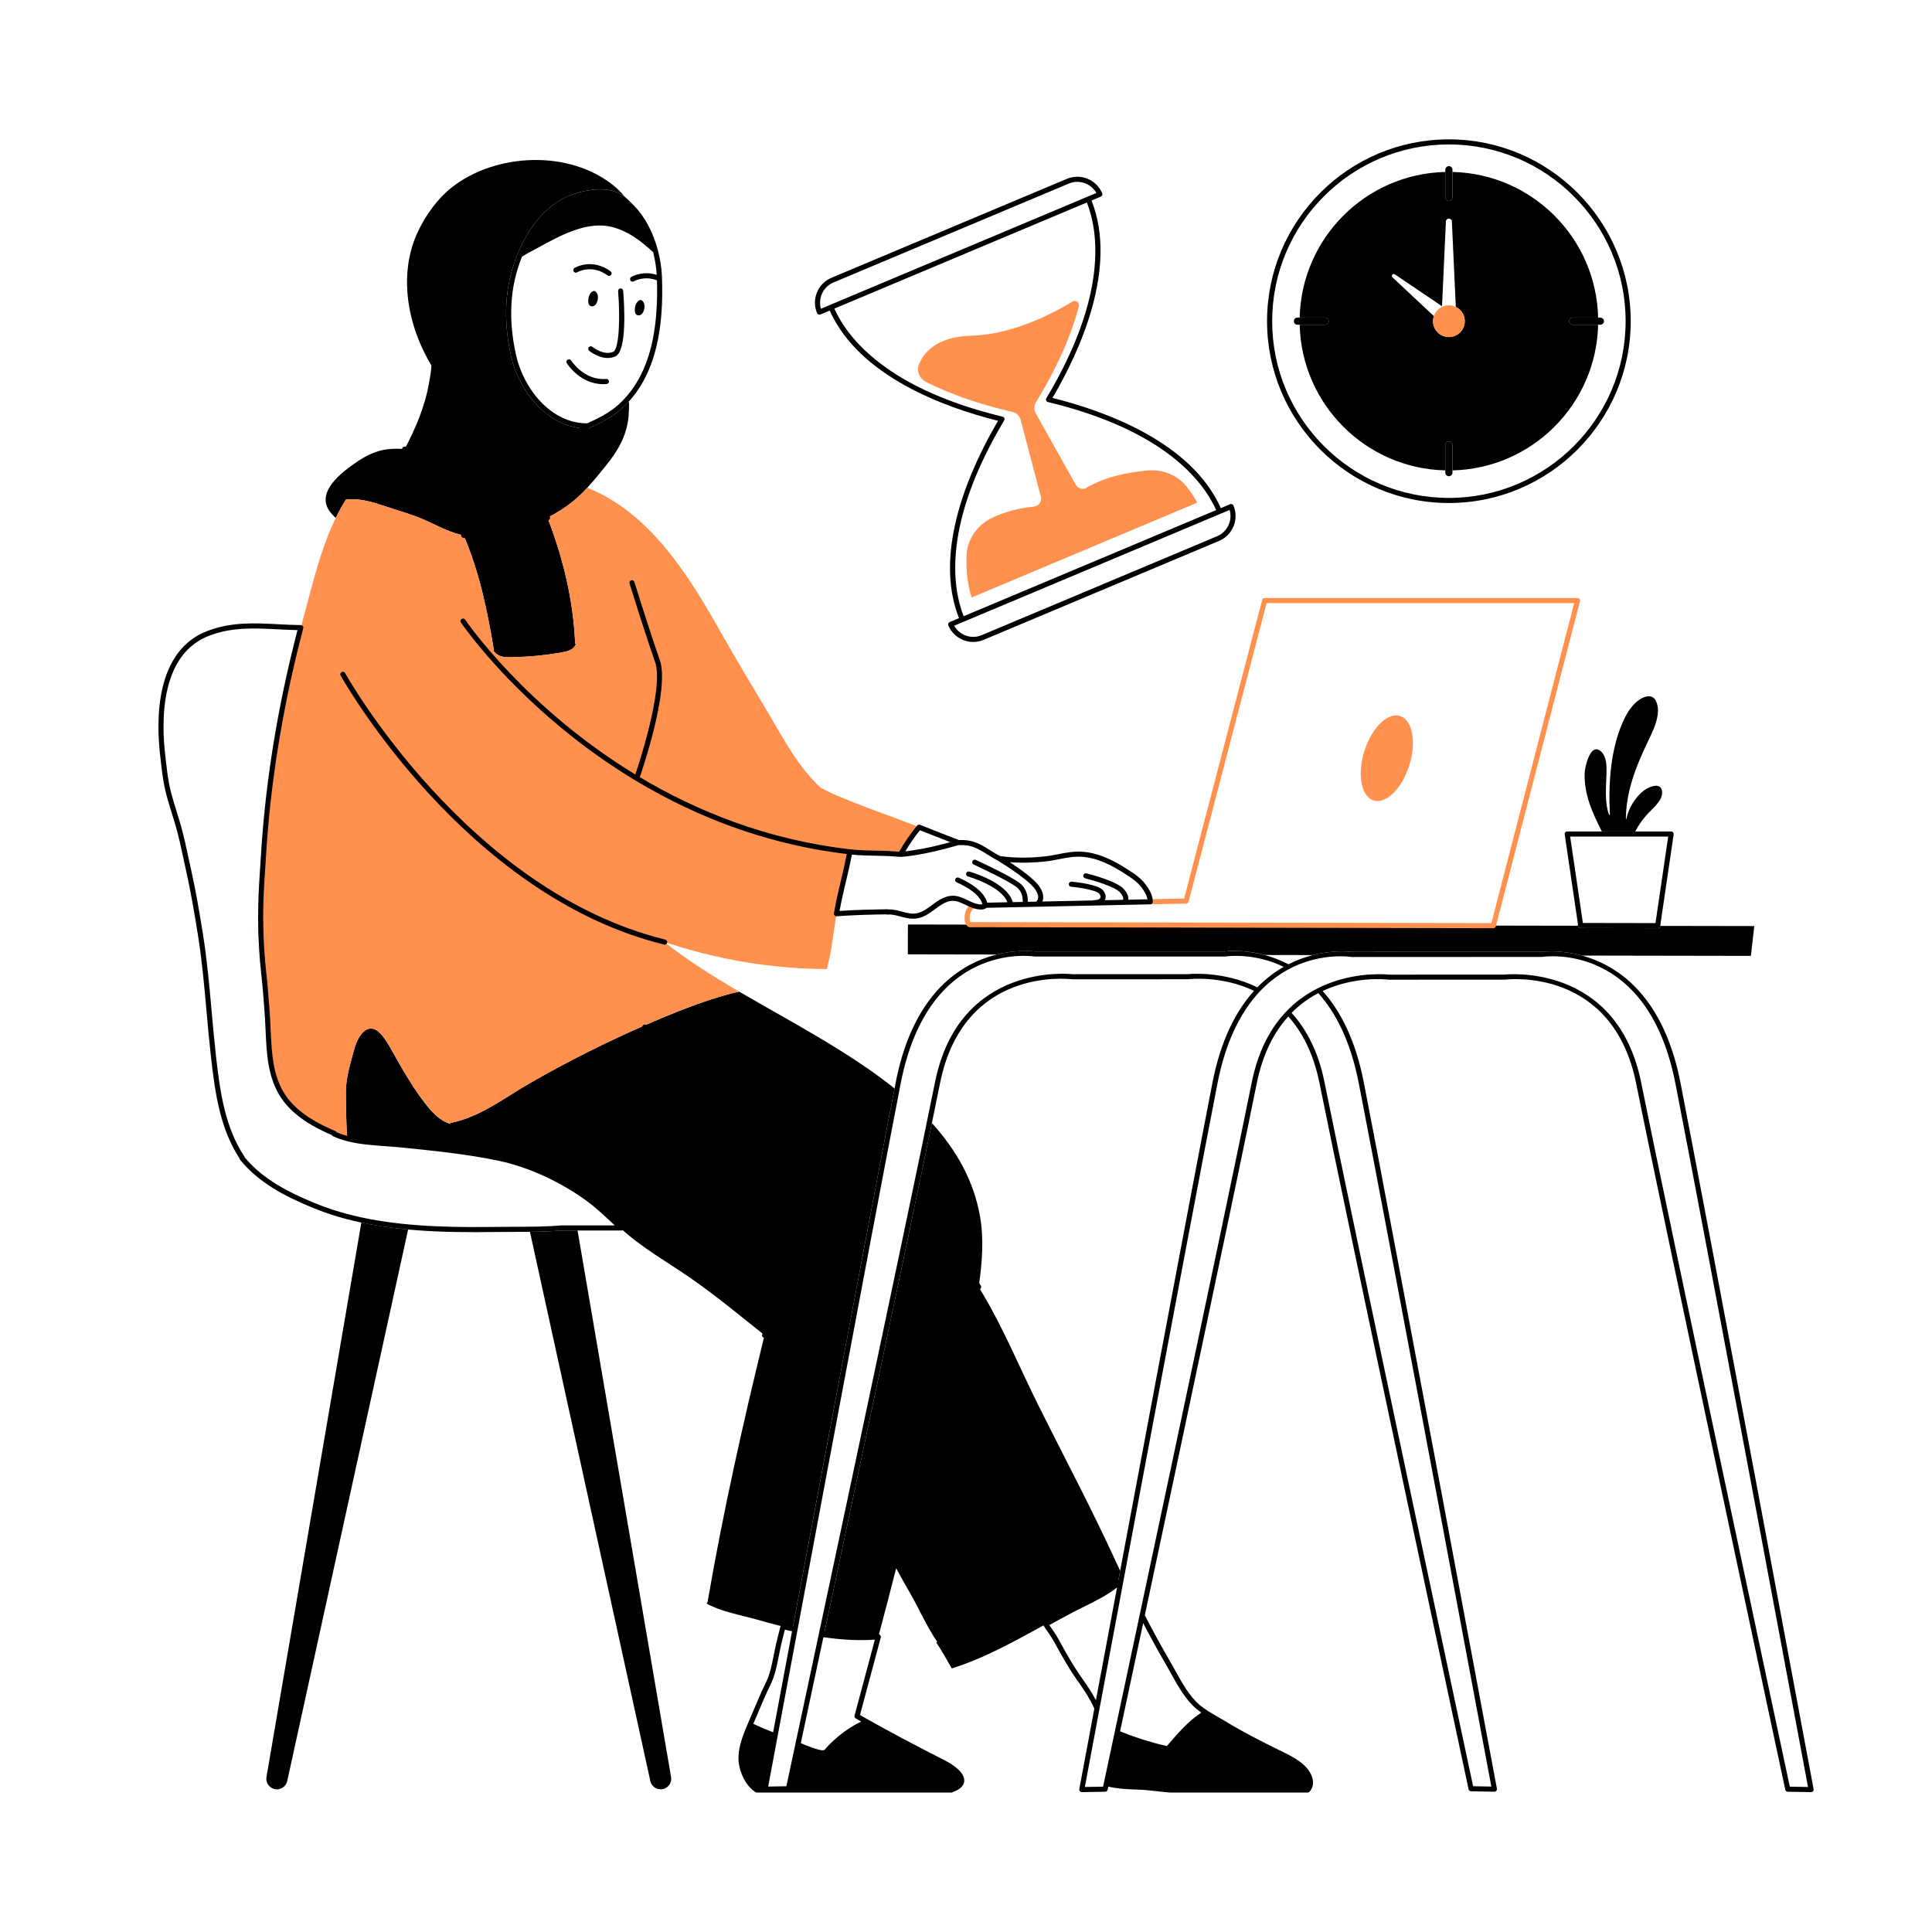
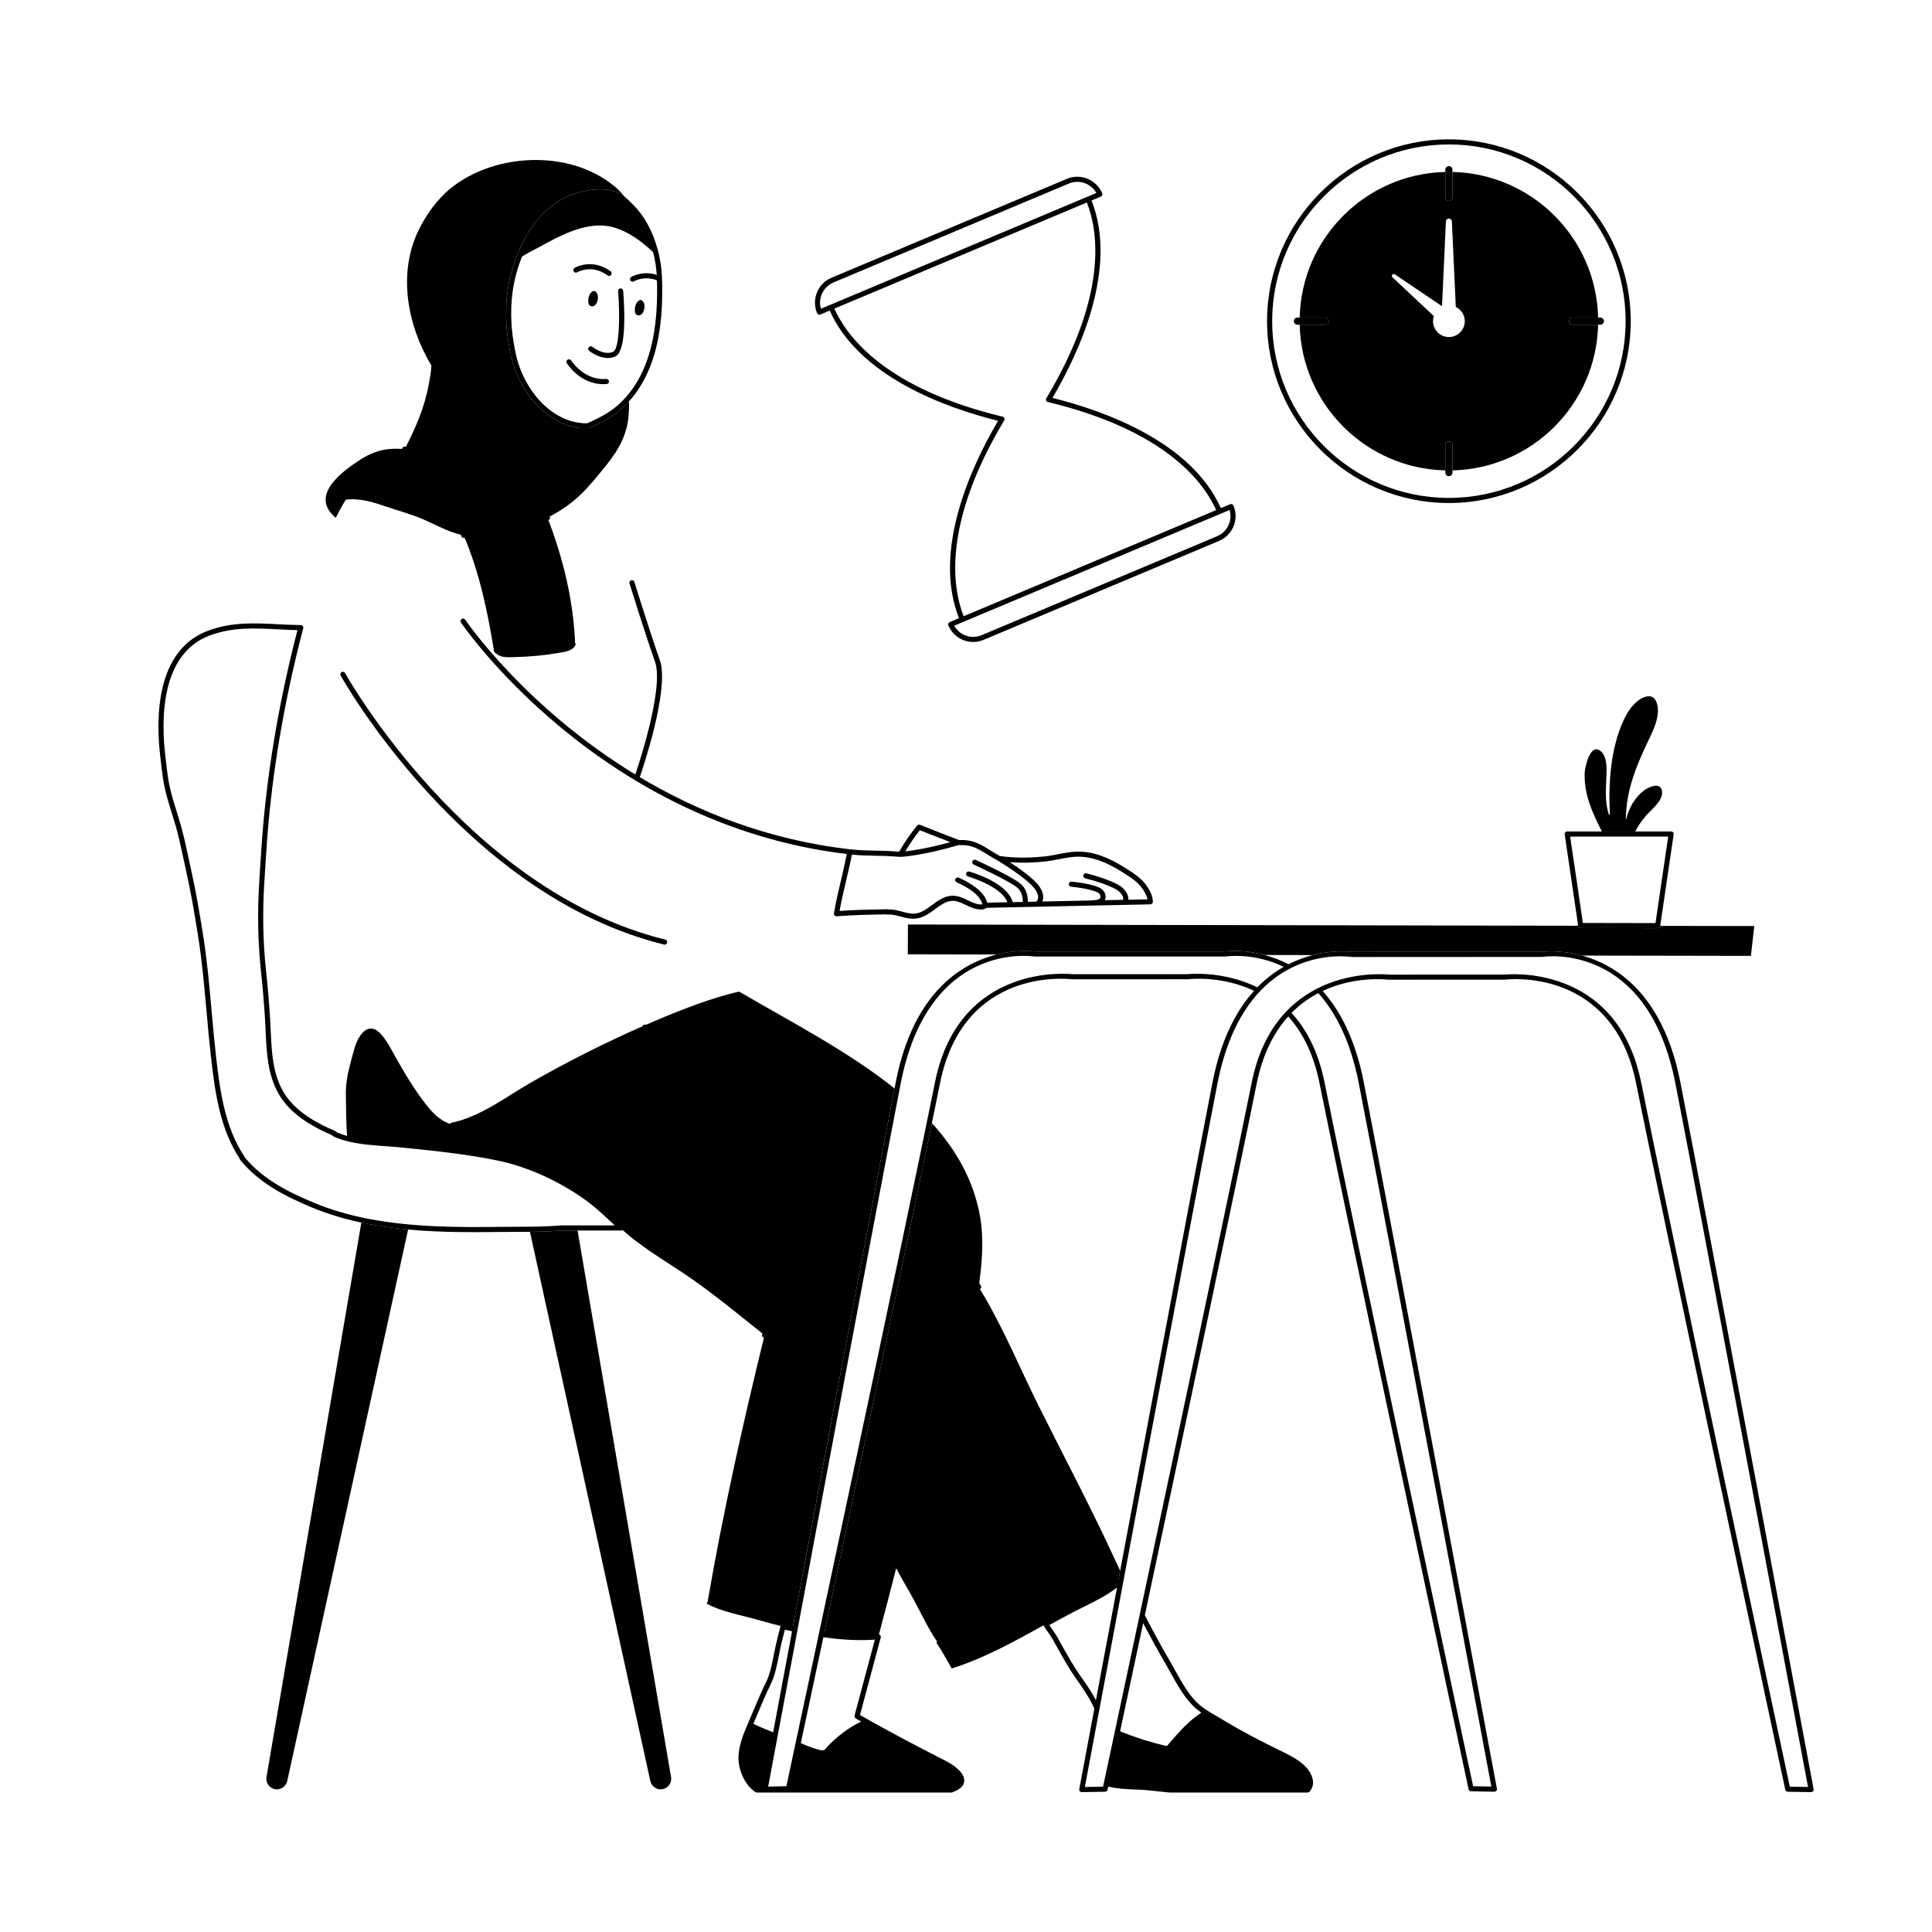
<svg xmlns="http://www.w3.org/2000/svg" width="500" zoomAndPan="magnify" viewBox="0 0 375 375" height="500" preserveAspectRatio="xMidYMid meet" version="1.0">
  <defs>
    <clipPath id="efd55ee236">
      <path d="M 30.211 27 L 351.961 27 L 351.961 347.875 L 30.211 347.875 Z M 30.211 27 " clip-rule="nonzero" />
    </clipPath>
    <clipPath id="bcc3679ea1">
      <path d="M 31 27 L 351.961 27 L 351.961 347.875 L 31 347.875 Z M 31 27 " clip-rule="nonzero" />
    </clipPath>
    <clipPath id="d9c40a39eb">
      <path d="M 51 31 L 341 31 L 341 347.875 L 51 347.875 Z M 51 31 " clip-rule="nonzero" />
    </clipPath>
    <clipPath id="2735cb13e7">
      <path d="M 30.211 27 L 351.961 27 L 351.961 347.875 L 30.211 347.875 Z M 30.211 27 " clip-rule="nonzero" />
    </clipPath>
  </defs>
  <rect x="-37.5" width="450" fill="#ffffff" y="-37.5" height="450" fill-opacity="1" />
-   <rect x="-37.5" width="450" fill="#ffffff" y="-37.5" height="450" fill-opacity="1" />
  <g clip-path="url(#efd55ee236)">
    <path fill="#ffffff" d="M 245.934 62.34 C 245.934 42.879 261.77 27.047 281.23 27.047 C 300.688 27.047 316.523 42.879 316.523 62.34 C 316.523 81.797 300.688 97.633 281.23 97.633 C 261.77 97.633 245.934 81.801 245.934 62.34 Z M 352.016 347.266 C 352.047 347.41 352.004 347.562 351.91 347.676 C 351.816 347.789 351.676 347.852 351.531 347.852 C 351.527 347.852 351.527 347.852 351.523 347.852 L 346.992 347.773 C 346.762 347.77 346.566 347.605 346.52 347.383 C 346.285 346.293 323.188 238.254 317.586 210.34 C 313.062 187.82 292.91 190.051 292.055 190.156 L 269.516 190.16 C 269.023 190.102 262.938 189.434 256.723 192.352 C 260.117 196.145 263.086 201.758 264.707 210.062 C 270.168 238.008 290.348 346.094 290.551 347.184 C 290.578 347.328 290.535 347.48 290.441 347.594 C 290.348 347.707 290.207 347.77 290.062 347.77 C 290.059 347.77 290.059 347.77 290.055 347.77 L 285.523 347.688 C 285.293 347.684 285.098 347.523 285.051 347.297 C 284.816 346.211 261.719 238.172 256.117 210.254 C 254.945 204.418 252.715 200.27 250.051 197.289 C 247.355 200.273 245.105 204.457 243.922 210.34 C 240.305 228.363 229.395 279.789 222.055 314.262 C 222.105 314.016 222.156 313.773 222.211 313.523 C 223.844 316.691 225.473 319.676 227.125 322.512 C 227.461 323.086 227.793 323.684 228.129 324.289 C 229.465 326.703 230.844 329.199 232.809 330.906 C 232.844 330.922 232.875 330.945 232.906 330.969 C 233.328 331.324 233.797 331.668 234.34 332.02 C 234.344 332.02 234.344 332.023 234.344 332.023 C 235.004 332.453 235.711 332.859 236.395 333.25 C 236.887 333.531 237.375 333.812 237.852 334.102 C 241.375 336.25 245.039 338.094 248.199 339.652 L 248.695 339.895 C 251.039 341.039 254.246 342.605 254.809 345.438 C 254.977 346.289 254.754 347.117 254.176 347.77 C 254.082 347.875 253.949 347.934 253.809 347.934 L 227.102 347.934 L 226.617 347.887 C 225.238 347.742 223.859 347.602 222.484 347.465 C 221.852 347.398 221.09 347.371 220.285 347.34 C 218.648 347.277 216.758 347.188 215.117 346.77 C 215.043 347.121 214.996 347.34 214.988 347.383 C 214.941 347.605 214.742 347.77 214.516 347.773 L 209.984 347.852 C 209.863 347.844 209.691 347.789 209.598 347.676 C 209.5 347.562 209.461 347.414 209.488 347.27 C 209.539 347.008 210.723 340.664 212.566 330.801 C 212.516 331.082 212.461 331.363 212.41 331.637 C 211.449 329.48 210.02 327.453 209.02 326.043 C 207.434 323.809 206.09 321.371 204.789 319.016 L 204.555 318.59 C 204.109 317.785 203.594 317.047 203.047 316.266 L 202.953 316.137 C 202.926 316.094 202.855 315.984 202.77 315.848 L 202.555 315.516 C 202.547 315.504 202.547 315.492 202.543 315.484 C 196.789 318.66 190.961 321.898 184.734 323.844 C 183.762 322.148 182.824 320.441 181.734 318.801 L 181.918 318.68 C 179.871 315.707 178.449 312.344 176.648 309.223 C 175.727 307.629 174.832 306.023 173.949 304.406 C 172.863 308.688 171.738 312.969 170.602 317.242 C 170.695 317.266 170.789 317.312 170.855 317.391 C 170.957 317.512 170.996 317.68 170.953 317.836 C 170.117 320.973 169.277 324.109 168.434 327.242 L 166.922 332.879 C 167.449 333.188 167.984 333.488 168.52 333.789 C 172.84 336.219 177.512 338.703 183.68 341.844 C 184.051 342.035 187.297 343.746 187.16 345.711 C 187.102 346.609 186.367 347.32 184.98 347.828 C 184.902 347.895 184.801 347.934 184.691 347.934 L 146.906 347.934 C 146.812 347.934 146.719 347.906 146.641 347.855 C 144.461 346.461 143.246 343.277 143.336 341.008 C 143.422 338.758 144.266 336.637 145.121 334.652 L 145.328 334.164 C 145.645 333.434 145.953 332.703 146.262 331.973 C 147.012 330.188 147.789 328.344 148.66 326.586 C 149.457 324.984 149.832 323.07 150.191 321.223 C 150.32 320.578 150.445 319.941 150.586 319.32 C 150.836 318.234 151.113 317.145 151.391 316.055 L 151.508 315.602 C 151.508 315.598 151.512 315.598 151.512 315.598 C 149.938 315.199 148.383 314.777 146.855 314.344 C 143.746 313.453 140.02 312.844 137.156 311.254 L 137.348 310.902 C 140.297 293.785 144.137 276.578 148.277 259.652 C 148.262 259.645 148.254 259.641 148.25 259.641 C 147.996 259.559 147.848 259.285 147.926 259.027 C 147.945 258.965 147.973 258.91 148.012 258.859 C 143.422 255.191 138.902 251.449 134.047 248.074 C 129.777 245.109 124.809 242.305 120.883 238.754 C 120.805 238.805 120.707 238.836 120.605 238.836 L 112.102 238.836 L 130.254 344.902 C 130.473 346.172 129.488 347.305 128.238 347.305 C 128.164 347.305 128.09 347.305 128.016 347.297 C 127.141 347.203 126.422 346.562 126.23 345.703 L 103.859 243.668 L 102.859 239.09 C 102.867 239.09 102.879 239.09 102.887 239.09 C 101.992 239.098 101.102 239.102 100.219 239.102 C 99.133 239.105 98.051 239.109 96.977 239.121 C 95.441 239.141 93.863 239.156 92.258 239.156 C 89.75 239.156 87.18 239.121 84.609 239.008 C 82.734 238.926 80.941 238.805 79.215 238.645 L 55.75 345.703 C 55.652 346.133 55.426 346.504 55.109 346.785 C 54.801 347.062 54.402 347.25 53.961 347.293 C 52.605 347.441 51.488 346.246 51.723 344.902 L 70.137 237.301 C 66.656 236.559 63.496 235.59 60.551 234.363 C 55.504 232.262 50.316 229.684 46.598 225.102 C 46.535 225.023 46.5 224.934 46.492 224.844 C 42.766 219.102 41.766 212.445 40.93 204.977 C 40.605 202.105 40.348 199.188 40.094 196.367 C 39.656 191.457 39.203 186.375 38.406 181.406 C 37.758 177.352 37.031 173.035 36.102 168.91 C 35.918 168.094 35.742 167.277 35.566 166.457 C 35.152 164.531 34.727 162.539 34.191 160.625 C 33.93 159.695 33.641 158.773 33.355 157.848 C 32.906 156.402 32.441 154.906 32.082 153.402 C 31.66 151.629 31.449 149.816 31.25 148.059 L 31.125 146.98 C 30.215 139.445 30.207 126.234 40.348 122.43 C 44.965 120.699 49.371 120.926 54.039 121.164 C 55.457 121.238 56.922 121.312 58.383 121.324 C 58.426 121.324 58.465 121.344 58.504 121.355 C 58.684 120.68 58.863 120.008 59.047 119.336 C 60.828 112.812 62.273 106.441 65.195 100.484 L 65.027 100.406 C 64.879 100.281 64.75 100.133 64.621 99.98 L 64.617 99.984 C 60.48 95.875 66.445 91.523 69.602 89.43 C 70.375 88.918 71.188 88.457 72.043 88.082 C 73.059 87.645 74.152 87.305 75.254 87.191 C 76.199 87.09 77.137 87.078 78.059 87.137 C 78.059 87.121 78.055 87.105 78.059 87.09 C 78.102 86.82 78.352 86.637 78.625 86.684 C 78.648 86.688 78.703 86.695 78.781 86.707 C 80.773 82.859 82.469 78.832 83.234 74.543 C 83.441 73.371 83.688 72.148 83.734 70.941 C 79.043 63.141 77.188 53.098 81.215 44.75 C 82.68 41.719 84.91 38.59 87.566 36.473 C 96.168 29.621 110.566 29.012 119.207 36.109 C 120.004 36.766 120.66 37.457 121.246 38.188 C 121.031 38.02 120.809 37.859 120.574 37.723 C 121.551 38.297 122.34 39.195 123.129 39.996 C 125.145 42.035 126.766 45.078 127.691 48.562 C 128.148 50.281 128.422 52.059 128.48 53.711 C 128.523 54.887 128.539 55.961 128.531 56.984 C 128.508 60.285 128.238 63.195 127.707 65.887 C 126.758 70.688 124.949 74.637 122.332 77.625 C 122.242 77.723 122.148 77.82 122.059 77.918 C 122.133 78.633 122.074 79.398 122.051 80.059 C 121.902 84.148 120.086 87.332 117.586 90.414 C 116.445 91.816 115.262 93.297 113.992 94.668 C 126.219 99.547 133.77 111.848 139.934 122.781 C 142.988 128.199 146.23 133.539 149.402 138.891 C 152.25 143.691 155.125 149.16 159.348 152.922 L 161.449 153.984 C 167.527 156.621 171.84 157.98 177.918 160.367 C 177.953 160.328 177.984 160.281 178.016 160.242 C 178.156 160.078 178.383 160.02 178.582 160.098 C 181.094 161.094 183.605 162.078 186.121 163.047 C 186.723 163.02 187.289 163.047 187.848 163.121 C 189.508 163.348 190.941 164.246 192.332 165.113 C 192.938 165.492 193.512 165.852 194.098 166.152 C 197.426 166.641 200.668 166.461 202.809 166.223 C 203.68 166.129 204.535 165.961 205.363 165.801 C 206.855 165.512 208.398 165.207 210.082 165.32 C 213.441 165.539 216.457 167.215 218.707 168.648 C 220.305 169.668 221.688 170.543 222.777 172.25 C 223.348 173.145 223.734 173.961 223.773 175.02 C 223.77 174.848 223.738 174.691 223.715 174.531 L 229.84 174.402 L 244.988 116.441 C 245.043 116.227 245.242 116.074 245.465 116.074 L 306.188 116.074 C 306.344 116.074 306.484 116.145 306.578 116.266 C 306.672 116.387 306.707 116.543 306.668 116.691 L 290.379 179.656 L 306.266 179.688 C 306.262 179.672 306.254 179.656 306.254 179.641 L 306.254 179.238 L 303.707 161.953 C 303.684 161.812 303.727 161.668 303.82 161.559 C 303.914 161.449 304.051 161.387 304.195 161.387 L 310.918 161.387 C 309.102 157.781 307.465 154.32 307.578 150.062 C 307.609 148.957 308.688 143.875 310.812 145.906 C 311.84 146.891 311.852 148.73 311.82 150.043 C 311.762 152.719 311.391 155.574 312.312 158.152 L 312.48 158.141 C 312.152 152.109 312.594 145.273 315.16 139.762 C 315.91 138.145 317.086 136.332 318.723 135.504 C 319.738 134.988 320.875 134.902 321.43 136.086 C 322.641 138.676 320.66 142.207 319.578 144.516 C 317.363 149.219 315.625 153.746 315.582 158.973 L 315.66 158.988 C 316.094 156.859 317.453 154.637 319.121 153.406 C 320.137 152.656 322.652 151.633 322.617 153.906 C 322.59 155.578 320.516 157.129 319.523 158.285 C 318.684 159.258 317.965 160.285 317.398 161.391 L 324.367 161.391 C 324.508 161.391 324.645 161.453 324.738 161.559 C 324.832 161.668 324.875 161.812 324.855 161.957 L 322.289 179.387 L 322.293 179.668 C 322.293 179.688 322.285 179.703 322.285 179.719 L 340.5 179.75 L 339.848 185.539 L 307.062 185.48 C 313.762 187.312 322.828 193.02 326.172 210.148 C 331.637 238.094 351.812 346.176 352.016 347.266 Z M 193.484 185.27 L 176.207 185.238 L 176.227 179.445 L 187.531 179.469 C 187.508 179.43 187.477 179.398 187.453 179.355 C 187.27 179.008 187.238 178.621 187.23 178.324 C 187.207 177.582 187.344 176.938 187.641 176.41 C 187.742 176.227 187.875 176.066 188.02 175.918 C 187.816 175.824 187.617 175.73 187.422 175.637 C 186.469 175.18 185.566 174.742 184.582 174.871 C 183.453 175.02 182.5 175.723 181.492 176.469 C 180.562 177.156 179.598 177.867 178.43 178.176 C 178.023 178.281 177.629 178.324 177.246 178.324 C 176.395 178.324 175.59 178.109 174.805 177.898 C 173.926 177.664 173.102 177.441 172.242 177.52 C 172.16 177.527 172.07 177.512 171.992 177.477 C 168.898 177.527 165.617 177.598 162.398 177.848 C 162.359 177.852 162.324 177.836 162.285 177.828 C 161.746 181.23 161.418 184.812 160.469 188.09 C 149.805 188.047 139.387 186.262 129.48 183.004 C 129.461 183.062 129.43 183.113 129.395 183.16 C 133.484 186.426 138.324 189.461 143.473 192.473 C 153.496 198.328 164.664 204.098 173.629 211.266 C 173.625 211.297 173.617 211.328 173.613 211.359 C 173.699 210.914 173.785 210.477 173.863 210.066 C 177.293 192.516 186.727 186.953 193.484 185.27 Z M 243.41 192.32 C 237.176 189.352 231.047 190.016 230.586 190.074 L 208.047 190.078 C 207.133 189.969 186.977 187.738 182.457 210.258 C 182.02 212.43 181.473 215.098 180.844 218.156 C 180.855 218.105 180.867 218.043 180.879 217.992 C 185.559 223.145 188.965 229.039 190.215 236.059 C 190.961 240.25 190.664 244.707 190.062 249.055 C 190.23 249.309 190.344 249.477 190.375 249.527 C 190.523 249.754 190.461 250.059 190.234 250.211 C 190.227 250.215 190.219 250.215 190.211 250.219 C 190.43 250.582 190.648 250.945 190.863 251.309 C 194.953 258.25 197.953 265.57 201.535 272.75 C 206.516 282.75 211.805 292.688 216.469 302.836 C 216.781 303.516 217.102 304.195 217.422 304.875 C 217.316 305.418 217.219 305.957 217.117 306.496 C 223.496 272.461 232.059 226.902 235.332 210.148 C 236.969 201.766 239.98 196.117 243.41 192.32 Z M 254.84 185.391 L 254.832 185.383 L 245.484 185.367 L 245.449 185.371 C 246.91 185.762 248.484 186.328 250.094 187.164 C 251.746 186.324 253.352 185.77 254.84 185.391 Z M 158.863 61.043 C 158.922 61.066 158.988 61.078 159.051 61.078 C 159.113 61.078 159.18 61.066 159.242 61.039 L 161.047 60.281 C 166.789 73.16 183.652 79.172 193.723 81.676 C 188.465 90.621 180.957 106.875 186.141 119.988 L 184.336 120.746 C 184.086 120.852 183.969 121.141 184.074 121.395 C 184.613 122.684 185.629 123.684 186.922 124.215 C 187.562 124.473 188.23 124.605 188.902 124.605 C 189.59 124.605 190.277 124.469 190.93 124.191 L 236.613 104.992 C 237.906 104.449 238.906 103.438 239.434 102.141 C 239.965 100.848 239.957 99.422 239.414 98.133 C 239.363 98.012 239.266 97.914 239.145 97.867 C 239.023 97.816 238.887 97.816 238.766 97.867 L 236.961 98.625 C 231.219 85.746 214.355 79.738 204.285 77.234 C 209.543 68.289 217.051 52.035 211.867 38.922 L 213.672 38.16 C 213.793 38.109 213.887 38.016 213.938 37.891 C 213.988 37.77 213.988 37.637 213.938 37.516 C 212.816 34.852 209.738 33.594 207.078 34.715 L 161.395 53.914 C 160.105 54.457 159.102 55.469 158.574 56.766 C 158.043 58.059 158.051 59.484 158.594 60.773 C 158.645 60.898 158.742 60.992 158.863 61.043 Z M 158.863 61.043 " fill-opacity="1" fill-rule="nonzero" />
  </g>
  <g clip-path="url(#bcc3679ea1)">
    <path fill="#ffffff" d="M 223.281 175.035 C 223.246 174.07 222.887 173.344 222.359 172.516 C 221.336 170.914 220.016 170.066 218.441 169.066 C 215.91 167.453 213.102 166.012 210.047 165.812 C 207.523 165.648 205.336 166.445 202.863 166.715 C 200.039 167.031 196.863 167.066 193.941 166.629 C 193.926 166.621 193.91 166.613 193.895 166.605 C 191.926 165.598 190.035 163.918 187.781 163.613 C 187.199 163.531 186.621 163.516 186.039 163.547 C 183.492 162.566 180.945 161.566 178.398 160.559 C 177.043 162.199 175.844 163.965 174.816 165.824 C 173.957 165.789 173.098 165.695 172.25 165.66 C 169.859 165.566 167.336 165.629 164.949 165.328 C 164.945 165.375 164.938 165.418 164.926 165.461 C 164.238 169.219 163.156 172.914 162.48 176.68 C 162.438 176.902 162.398 177.129 162.363 177.355 C 165.625 177.102 168.941 177.031 172.199 176.98 L 172.199 177.027 C 174.309 176.836 176.164 178.262 178.305 177.695 C 180.613 177.086 182.168 174.688 184.523 174.383 C 186.172 174.168 187.527 175.285 189.035 175.797 C 188.633 175.953 188.289 176.273 188.074 176.652 C 187.793 177.152 187.707 177.742 187.727 178.312 C 187.734 178.594 187.762 178.883 187.895 179.129 C 187.969 179.266 188.074 179.391 188.203 179.473 L 289.867 179.668 L 306.191 116.57 L 245.469 116.57 L 230.227 174.891 Z M 190.641 176.031 C 190.547 176.043 190.449 176.047 190.352 176.043 C 190.449 176.047 190.547 176.043 190.641 176.031 C 190.812 176.008 190.945 175.965 191.047 175.91 C 190.945 175.965 190.812 176.008 190.641 176.031 Z M 264.453 147.168 C 265.453 142.582 268.379 138.863 270.988 138.863 C 273.602 138.863 274.906 142.582 273.91 147.168 C 272.91 151.758 269.98 155.477 267.371 155.477 C 264.762 155.477 263.453 151.758 264.453 147.168 Z M 246.43 62.34 C 246.43 43.121 262.008 27.539 281.227 27.539 C 300.445 27.539 316.027 43.121 316.027 62.34 C 316.027 81.559 300.445 97.137 281.227 97.137 C 262.008 97.137 246.43 81.559 246.43 62.34 Z M 114.281 232.781 C 116.523 234.43 118.512 236.48 120.605 238.344 L 109.004 238.344 C 105.027 238.691 100.957 238.574 96.969 238.629 C 92.859 238.68 88.742 238.695 84.633 238.516 C 76.512 238.156 68.293 237.055 60.742 233.91 C 55.605 231.77 50.547 229.188 46.98 224.789 L 47.023 224.758 C 43.133 218.871 42.191 211.812 41.418 204.926 C 40.535 197.039 40.152 189.168 38.891 181.328 C 38.227 177.164 37.508 172.922 36.582 168.805 C 35.957 166.039 35.43 163.227 34.664 160.492 C 33.988 158.09 33.141 155.719 32.559 153.289 C 32.059 151.191 31.867 149.055 31.613 146.922 C 30.609 138.594 31.035 126.453 40.52 122.895 C 46.477 120.66 52.262 121.762 58.379 121.82 C 55.121 134.223 52.754 147.168 51.602 159.898 C 51.254 163.715 51.039 167.586 50.797 171.469 C 50.438 177.203 50.543 182.961 51.168 188.672 C 51.496 191.672 51.734 194.68 51.926 197.711 C 52.246 202.828 52.004 208.32 54.953 212.785 C 57.234 216.234 61.188 218.422 64.898 219.996 L 64.855 220.09 C 65.664 220.469 66.516 220.762 67.402 220.996 C 70.73 221.875 74.492 221.883 77.766 222.215 C 84.086 222.855 90.574 223.504 96.789 224.797 C 102.887 226.07 109.289 229.105 114.281 232.781 Z M 127.988 53.727 C 128.027 54.789 128.047 55.879 128.039 56.98 C 128.016 59.887 127.797 62.887 127.223 65.793 C 126.387 70.027 124.797 74.062 121.961 77.297 C 121.465 77.871 120.93 78.414 120.352 78.934 C 118.438 80.645 116.312 81.66 114.086 82.656 C 106.621 82.773 101.145 75.613 99.684 69.031 C 98.938 65.648 98.598 62.344 98.77 59.098 C 98.941 55.836 99.625 52.633 100.93 49.465 C 102.035 48.73 103.258 48.168 104.418 47.527 C 108.402 45.324 113.441 42.582 118.191 43.426 C 121.715 44.043 124.668 46.297 127.215 48.691 C 127.676 50.43 127.93 52.164 127.988 53.727 Z M 351.531 347.355 L 347 347.277 C 347 347.277 323.738 238.477 318.066 210.242 C 313.398 186.988 291.992 189.664 291.992 189.664 L 269.516 189.664 C 269.516 189.664 262.742 188.82 255.988 192.215 C 259.473 195.957 262.551 201.613 264.223 210.16 C 269.746 238.426 290.062 347.273 290.062 347.273 L 285.531 347.195 C 285.531 347.195 262.27 238.395 256.602 210.16 C 255.359 203.992 252.941 199.66 250.059 196.605 C 247.141 199.664 244.688 204.02 243.438 210.242 C 239.816 228.273 229.023 279.156 221.691 313.582 C 223.293 316.691 224.953 319.766 226.699 322.758 C 228.383 325.648 229.984 329.156 232.574 331.355 L 232.586 331.348 C 233.055 331.742 233.555 332.102 234.074 332.438 C 231.004 334.281 228.934 336.844 226.613 339.516 L 226.488 339.41 C 223.246 338.715 219.965 337.641 216.836 336.359 C 215.383 343.168 214.504 347.277 214.504 347.277 L 209.973 347.355 C 209.973 347.355 211.113 341.254 212.926 331.57 C 212 329.453 210.605 327.426 209.422 325.758 C 207.758 323.41 206.371 320.859 204.984 318.348 C 204.504 317.477 203.93 316.668 203.359 315.852 C 203.312 315.785 203.137 315.508 202.969 315.246 C 204.68 314.297 206.383 313.363 208.09 312.469 C 211.098 310.895 215.016 309.277 217.559 306.809 C 223.934 272.789 232.52 227.133 235.816 210.242 C 237.504 201.613 240.629 195.926 244.156 192.188 C 237.363 188.73 230.523 189.582 230.523 189.582 L 208.047 189.582 C 208.047 189.582 186.641 186.906 181.969 210.156 C 178.215 228.852 166.75 282.859 159.43 317.227 C 163.117 317.789 166.832 318.031 170.473 317.707 C 169.105 322.852 167.715 327.988 166.344 333.113 C 166.984 333.492 167.629 333.855 168.277 334.219 C 165.27 335.375 162.242 337.77 160.258 340.156 L 159.543 340.242 C 157.953 339.984 156.355 339.273 154.863 338.641 C 153.715 344.027 153.039 347.195 153.039 347.195 L 148.508 347.273 C 148.508 347.273 149.23 343.391 150.441 336.91 C 148.793 336.273 147.148 335.613 145.578 334.844 C 145.645 334.68 145.715 334.52 145.785 334.355 C 146.875 331.84 147.883 329.258 149.102 326.805 C 150.207 324.582 150.516 321.852 151.066 319.434 C 151.348 318.195 151.668 316.961 151.988 315.723 C 152.754 315.91 153.527 316.094 154.305 316.266 C 160.75 281.844 170.73 228.688 174.348 210.156 C 179.875 181.891 200.832 185.172 200.832 185.172 L 237.738 185.172 C 237.738 185.172 243.699 184.238 250.098 187.656 C 256.438 184.34 262.301 185.254 262.301 185.254 L 299.207 185.254 C 299.207 185.254 320.168 181.977 325.691 210.242 C 331.215 238.508 351.531 347.355 351.531 347.355 Z M 161.297 59.641 C 166.945 73.082 185.07 79.082 194.488 81.352 C 189.52 89.672 181.125 106.82 186.773 120.258 L 197.309 115.828 L 184.527 121.203 C 185.543 123.617 188.324 124.754 190.742 123.738 L 236.426 104.535 C 238.84 103.52 239.977 100.738 238.961 98.324 L 236.715 99.266 C 231.066 85.828 212.941 79.824 203.523 77.555 C 208.492 69.238 216.883 52.09 211.234 38.652 L 213.48 37.707 C 212.465 35.293 209.684 34.156 207.27 35.172 L 161.586 54.371 C 159.168 55.387 158.035 58.168 159.051 60.586 Z M 209.395 59.457 C 207.641 66.254 204.348 72.617 201.77 76.922 L 201.066 78.105 C 200.68 78.754 200.672 79.559 201.039 80.219 L 208.801 94.078 C 209.156 94.715 209.914 95.055 210.602 94.82 C 210.664 94.797 210.719 94.773 210.758 94.75 C 214.461 92.508 219.164 91.641 222.719 91.32 C 225.664 91.059 228.598 92.211 230.406 94.547 C 231.148 95.5 231.809 96.504 232.383 97.566 L 188.586 115.973 C 187.777 113.367 187.496 110.625 187.605 107.852 C 187.727 104.676 189.691 101.855 192.574 100.508 C 194.895 99.418 197.375 98.715 199.922 98.422 L 200.707 98.332 C 201.645 98.223 202.27 97.309 202.027 96.395 L 198.102 81.492 C 197.906 80.742 197.312 80.16 196.559 79.977 L 195.262 79.66 C 190.98 78.633 185.18 76.891 179.695 74.109 C 178.477 73.488 177.867 72.055 178.355 70.777 C 179.23 68.492 181.691 65.348 188.629 65.16 C 196.57 64.941 204.434 60.801 208.172 58.535 C 208.809 58.148 209.582 58.738 209.395 59.457 Z M 311.168 161.883 L 324.367 161.883 L 321.801 179.312 L 321.801 179.668 L 306.75 179.637 L 306.75 179.238 L 304.195 161.883 Z M 311.168 161.883 " fill-opacity="1" fill-rule="nonzero" />
  </g>
  <g clip-path="url(#d9c40a39eb)">
    <path fill="#000000" d="M 216.469 302.836 C 216.781 303.516 217.102 304.195 217.422 304.871 C 217.262 305.715 217.105 306.551 216.949 307.383 C 214.418 309.535 210.863 311.02 208.09 312.469 C 206.383 313.363 204.68 314.297 202.969 315.246 C 197.074 318.496 191.113 321.848 184.734 323.844 C 183.762 322.148 182.824 320.438 181.734 318.801 L 181.918 318.676 C 179.871 315.707 178.449 312.344 176.648 309.223 C 175.727 307.629 174.828 306.02 173.945 304.406 C 172.824 308.844 171.656 313.281 170.477 317.707 C 166.996 318.02 163.445 317.805 159.922 317.297 C 166.41 286.844 176.141 241.008 180.879 217.992 C 185.559 223.145 188.965 229.039 190.215 236.059 C 191.004 240.492 190.633 245.219 189.961 249.797 C 190.266 250.301 190.566 250.805 190.863 251.309 C 194.957 258.25 197.957 265.57 201.535 272.75 C 206.516 282.746 211.805 292.688 216.469 302.836 Z M 112.102 238.836 L 109.008 238.836 C 106.992 239.016 104.918 239.066 102.859 239.09 L 103.863 243.668 L 126.23 345.703 C 126.422 346.562 127.141 347.203 128.016 347.293 C 128.09 347.301 128.164 347.305 128.238 347.305 C 129.488 347.305 130.473 346.172 130.25 344.902 Z M 51.727 344.902 C 51.492 346.246 52.609 347.441 53.965 347.297 C 54.402 347.25 54.801 347.066 55.113 346.785 C 55.426 346.504 55.652 346.133 55.75 345.703 L 79.215 238.645 C 75.945 238.34 72.938 237.895 70.137 237.301 Z M 160.77 279.125 C 165.848 252.09 171.086 224.352 173.629 211.266 C 164.664 204.094 153.496 198.328 143.473 192.473 C 138.453 193.539 132.008 196.098 127.855 197.848 C 127.004 198.207 126.156 198.57 125.305 198.945 C 117.688 202.262 110.219 206.016 103.012 210.141 C 98.023 212.996 93.219 216.82 87.457 217.965 L 87.402 218.156 C 85.281 217.496 83.738 215.754 82.418 214.035 C 79.82 210.648 77.73 206.879 75.645 203.16 C 75.227 202.406 74.73 201.668 74.188 201 C 71.699 197.949 69.688 200.617 68.863 203.289 C 68.508 204.441 68.219 205.617 67.91 206.781 C 67.402 208.715 67.086 210.566 67.133 212.57 C 67.191 215.363 67.168 218.207 67.402 220.996 C 70.73 221.875 74.492 221.887 77.766 222.215 C 84.086 222.855 90.578 223.504 96.793 224.801 C 102.887 226.07 109.289 229.109 114.281 232.781 C 116.523 234.43 118.512 236.484 120.605 238.344 L 120.418 238.344 C 124.41 242.098 129.609 244.996 134.043 248.078 C 139.035 251.547 143.672 255.398 148.395 259.168 C 144.207 276.254 140.324 293.621 137.348 310.902 L 137.156 311.254 C 140.016 312.844 143.746 313.457 146.855 314.344 C 148.535 314.824 150.25 315.293 151.988 315.723 C 152.598 315.875 153.211 316.016 153.824 316.156 C 155.887 305.141 158.309 292.219 160.77 279.125 M 257.895 62.34 C 257.895 61.957 257.582 61.645 257.199 61.645 L 252.266 61.645 C 252.629 46.191 265.082 33.738 280.539 33.375 L 280.539 38.309 C 280.539 38.691 280.848 39.004 281.23 39.004 C 281.613 39.004 281.922 38.691 281.922 38.309 L 281.922 33.375 C 297.379 33.738 309.832 46.191 310.195 61.645 L 305.258 61.645 C 304.875 61.645 304.566 61.957 304.566 62.34 C 304.566 62.723 304.875 63.031 305.258 63.031 L 310.195 63.031 C 309.832 78.484 297.379 90.941 281.922 91.305 L 281.922 86.367 C 281.922 85.984 281.613 85.672 281.23 85.672 C 280.848 85.672 280.539 85.984 280.539 86.367 L 280.539 91.305 C 265.082 90.941 252.629 78.484 252.266 63.031 L 257.199 63.031 C 257.582 63.031 257.895 62.723 257.895 62.34 Z M 270.301 53.855 L 278.32 61.363 C 278.215 61.672 278.148 61.996 278.148 62.34 C 278.148 64.039 279.527 65.422 281.23 65.422 C 282.93 65.422 284.312 64.039 284.312 62.34 C 284.312 61.121 283.598 60.074 282.57 59.574 L 281.809 43 C 281.809 42.68 281.547 42.422 281.227 42.422 C 280.91 42.422 280.648 42.68 280.648 43 L 279.895 59.441 L 270.77 53.266 C 270.605 53.137 270.371 53.164 270.242 53.328 C 270.113 53.488 270.137 53.727 270.301 53.855 Z M 64.621 99.98 C 64.75 100.133 64.879 100.281 65.027 100.406 L 65.195 100.484 C 65.77 99.301 66.406 98.137 67.117 96.988 C 69.844 96.621 72.574 97.523 75.164 98.395 C 77.473 99.176 79.855 99.816 82.098 100.781 C 84.516 101.82 86.773 103.137 89.348 103.773 C 89.562 103.828 89.785 103.879 90 103.922 C 93.07 111.141 94.598 118.496 95.879 126.285 L 95.793 126.371 C 95.977 126.562 96.164 126.75 96.344 126.934 L 96.383 126.895 C 97.184 127.699 98.762 127.559 99.781 127.543 C 102.746 127.484 105.676 127.211 108.594 126.707 C 109.809 126.496 111.32 126.289 111.777 125 L 111.637 124.945 C 111.297 116.5 109.293 108.32 106.27 100.484 C 108.035 99.59 109.715 98.527 111.242 97.293 C 112.211 96.5 113.121 95.609 113.992 94.668 C 115.266 93.297 116.449 91.816 117.59 90.41 C 120.086 87.332 121.902 84.148 122.051 80.055 C 122.074 79.398 122.133 78.633 122.062 77.918 C 121.621 78.402 121.164 78.871 120.68 79.301 C 118.723 81.051 116.539 82.098 114.289 83.105 C 114.227 83.133 114.16 83.148 114.094 83.148 C 114.031 83.152 113.969 83.152 113.906 83.152 C 106.371 83.152 100.715 75.965 99.203 69.137 C 98.41 65.559 98.109 62.266 98.277 59.07 C 98.453 55.684 99.191 52.391 100.473 49.277 C 100.727 48.656 101.004 48.035 101.305 47.426 C 103.961 41.984 107.703 38.586 112.418 37.328 C 114.949 36.652 118.219 36.336 120.574 37.723 C 120.809 37.859 121.031 38.016 121.246 38.188 C 120.66 37.457 120.008 36.766 119.207 36.109 C 110.57 29.012 96.168 29.621 87.566 36.473 C 84.914 38.59 82.68 41.719 81.215 44.75 C 77.188 53.098 79.043 63.141 83.734 70.941 C 83.688 72.148 83.441 73.371 83.234 74.543 C 82.441 79 80.641 83.18 78.547 87.172 C 77.465 87.074 76.367 87.074 75.254 87.191 C 74.152 87.305 73.059 87.645 72.043 88.086 C 71.188 88.457 70.375 88.918 69.602 89.434 C 66.445 91.523 60.48 95.879 64.617 99.984 Z M 307.578 150.062 C 307.465 154.32 309.102 157.781 310.922 161.387 L 317.398 161.387 C 317.965 160.285 318.688 159.258 319.523 158.281 C 320.516 157.129 322.594 155.578 322.617 153.906 C 322.652 151.633 320.141 152.656 319.125 153.406 C 317.453 154.637 316.098 156.859 315.664 158.984 L 315.582 158.969 C 315.625 153.742 317.367 149.219 319.578 144.512 C 320.664 142.207 322.645 138.672 321.43 136.082 C 320.875 134.902 319.738 134.988 318.723 135.504 C 317.086 136.332 315.91 138.141 315.16 139.762 C 312.594 145.273 312.156 152.109 312.484 158.141 L 312.312 158.148 C 311.391 155.574 311.762 152.715 311.824 150.039 C 311.855 148.73 311.84 146.887 310.812 145.906 C 308.691 143.875 307.613 148.957 307.578 150.062 Z M 322.285 179.715 C 322.273 179.828 322.23 179.938 322.152 180.02 C 322.059 180.109 321.934 180.16 321.801 180.16 L 306.75 180.133 C 306.492 180.133 306.289 179.934 306.266 179.688 L 176.227 179.445 L 176.207 185.238 L 193.484 185.27 C 197.668 184.227 200.828 184.668 200.91 184.684 L 237.738 184.676 C 237.793 184.664 241.125 184.195 245.484 185.363 L 254.832 185.379 C 259.074 184.301 262.297 184.75 262.379 184.766 L 299.207 184.758 C 299.262 184.746 302.652 184.27 307.066 185.477 L 339.848 185.535 L 340.504 179.746 Z M 322.285 179.715 " fill-opacity="1" fill-rule="nonzero" />
  </g>
-   <path fill="#ff904d" d="M 161.449 153.984 C 167.688 156.691 172.059 158.047 178.398 160.555 C 177.043 162.199 175.844 163.965 174.816 165.824 C 173.957 165.789 173.094 165.695 172.25 165.66 C 169.855 165.566 167.332 165.629 164.949 165.328 C 164.945 165.375 164.938 165.414 164.926 165.461 C 164.238 169.219 163.152 172.914 162.477 176.68 C 162.438 176.902 162.398 177.129 162.359 177.355 C 161.77 180.895 161.465 184.66 160.469 188.09 C 149.641 188.047 139.055 186.211 129.012 182.859 C 133.176 186.238 138.164 189.363 143.473 192.473 C 138.453 193.539 132.008 196.098 127.855 197.848 C 127.004 198.207 126.156 198.57 125.309 198.945 C 117.691 202.262 110.223 206.016 103.016 210.141 C 98.023 212.996 93.223 216.82 87.457 217.965 L 87.402 218.156 C 85.281 217.496 83.742 215.754 82.422 214.035 C 79.82 210.648 77.73 206.879 75.648 203.16 C 75.227 202.406 74.734 201.668 74.188 201 C 71.703 197.949 69.688 200.617 68.863 203.289 C 68.508 204.441 68.219 205.617 67.914 206.781 C 67.406 208.715 67.09 210.566 67.133 212.57 C 67.191 215.363 67.172 218.207 67.406 220.996 C 66.52 220.766 65.668 220.473 64.859 220.09 L 64.902 219.996 C 61.191 218.422 57.238 216.238 54.957 212.785 C 52.008 208.32 52.25 202.828 51.93 197.711 C 51.574 192.035 51.035 186.426 50.09 180.824 C 50.773 173.867 50.98 166.785 51.605 159.898 C 52.758 147.168 55.125 134.223 58.383 121.824 C 58.598 120.992 58.824 120.164 59.047 119.34 C 60.828 112.816 62.273 106.445 65.195 100.488 C 65.77 99.305 66.41 98.141 67.121 96.992 C 69.844 96.625 72.574 97.523 75.164 98.398 C 77.477 99.176 79.859 99.816 82.098 100.785 C 84.516 101.82 86.773 103.141 89.348 103.777 C 89.566 103.832 89.785 103.879 90.004 103.922 C 93.07 111.141 94.602 118.5 95.879 126.289 L 95.793 126.375 C 95.98 126.562 96.164 126.75 96.344 126.938 L 96.387 126.895 C 96.688 127.195 97.094 127.367 97.543 127.457 C 98.141 127.582 98.809 127.566 99.375 127.555 C 99.52 127.551 99.656 127.547 99.781 127.543 C 101.266 127.516 102.738 127.434 104.207 127.293 C 104.941 127.223 105.672 127.141 106.402 127.043 C 107.137 126.945 107.867 126.836 108.598 126.707 C 109.508 126.551 110.582 126.395 111.258 125.781 C 111.484 125.578 111.664 125.324 111.781 125.004 L 111.637 124.945 C 111.469 120.723 110.883 116.566 109.961 112.488 C 109.73 111.469 109.48 110.453 109.207 109.441 C 108.395 106.41 107.406 103.426 106.273 100.488 C 108.039 99.59 109.719 98.531 111.242 97.293 C 112.211 96.504 113.121 95.609 113.996 94.668 C 126.223 99.547 133.773 111.848 139.938 122.781 C 142.992 128.199 146.234 133.539 149.406 138.891 C 152.25 143.691 155.129 149.16 159.348 152.922 Z M 281.23 65.422 C 282.93 65.422 284.312 64.039 284.312 62.34 C 284.312 60.637 282.93 59.258 281.23 59.258 C 279.527 59.258 278.148 60.637 278.148 62.34 C 278.148 64.039 279.527 65.422 281.23 65.422 Z M 306.578 116.266 C 306.484 116.145 306.344 116.074 306.188 116.074 L 245.465 116.074 C 245.242 116.074 245.043 116.227 244.988 116.445 L 229.84 174.402 L 223.715 174.531 C 223.738 174.691 223.77 174.848 223.773 175.02 C 223.777 175.152 223.73 175.281 223.641 175.375 C 223.551 175.473 223.426 175.527 223.297 175.531 L 230.234 175.383 C 230.457 175.379 230.648 175.227 230.703 175.016 L 245.848 117.062 L 305.551 117.062 L 289.48 179.176 L 188.383 178.98 C 188.363 178.953 188.344 178.926 188.328 178.895 C 188.238 178.727 188.223 178.492 188.215 178.301 C 188.199 177.734 188.297 177.262 188.5 176.895 C 188.637 176.652 188.84 176.453 189.066 176.328 C 189.152 176.352 189.238 176.371 189.324 176.391 C 189.176 176.355 189.027 176.316 188.875 176.266 C 188.578 176.164 188.297 176.043 188.016 175.918 C 187.875 176.066 187.742 176.23 187.641 176.41 C 187.344 176.938 187.207 177.586 187.23 178.324 C 187.234 178.625 187.27 179.012 187.453 179.355 C 187.57 179.578 187.738 179.766 187.938 179.891 C 188.016 179.941 188.109 179.965 188.199 179.965 L 289.863 180.164 C 290.09 180.164 290.285 180.012 290.344 179.793 L 306.668 116.691 C 306.707 116.543 306.672 116.387 306.578 116.266 Z M 273.91 147.168 C 274.906 142.582 273.602 138.863 270.988 138.863 C 268.379 138.863 265.453 142.582 264.453 147.168 C 263.453 151.758 264.762 155.477 267.371 155.477 C 269.98 155.477 272.91 151.758 273.91 147.168 Z M 196.559 79.973 C 197.312 80.156 197.906 80.742 198.105 81.492 L 202.027 96.395 C 202.27 97.309 201.645 98.223 200.707 98.328 L 199.922 98.418 C 197.379 98.715 194.895 99.418 192.574 100.504 C 189.695 101.855 187.727 104.676 187.605 107.852 C 187.496 110.625 187.781 113.367 188.59 115.973 L 232.383 97.566 C 231.809 96.504 231.148 95.5 230.41 94.547 C 228.598 92.211 225.664 91.055 222.719 91.32 C 219.168 91.641 214.461 92.504 210.762 94.75 C 210.719 94.773 210.664 94.797 210.605 94.82 C 209.914 95.055 209.156 94.711 208.801 94.078 L 201.039 80.219 C 200.672 79.559 200.68 78.754 201.066 78.102 L 201.77 76.922 C 204.348 72.617 207.641 66.254 209.398 59.457 C 209.582 58.738 208.809 58.148 208.172 58.535 C 204.438 60.801 196.574 64.938 188.629 65.156 C 181.695 65.348 179.23 68.492 178.359 70.773 C 177.871 72.055 178.477 73.488 179.699 74.109 C 185.18 76.887 190.98 78.633 195.262 79.656 Z M 196.559 79.973 " fill-opacity="1" fill-rule="nonzero" />
  <g clip-path="url(#2735cb13e7)">
    <path fill="#000000" d="M 281.23 97.633 C 300.688 97.633 316.523 81.801 316.523 62.34 C 316.523 42.879 300.688 27.047 281.23 27.047 C 261.77 27.047 245.934 42.879 245.934 62.34 C 245.934 81.797 261.77 97.633 281.23 97.633 Z M 281.23 28.035 C 300.145 28.035 315.531 43.422 315.531 62.34 C 315.531 81.254 300.145 96.645 281.23 96.645 C 262.312 96.645 246.926 81.254 246.926 62.34 C 246.926 43.422 262.312 28.035 281.23 28.035 Z M 119.016 236.215 C 117.605 234.898 116.145 233.535 114.574 232.383 C 109.293 228.496 102.848 225.555 96.891 224.312 C 90.711 223.023 84.242 222.371 77.988 221.738 L 77.816 221.723 C 76.887 221.629 75.914 221.559 74.926 221.492 C 72.441 221.316 69.871 221.137 67.527 220.516 C 66.727 220.309 66.008 220.062 65.34 219.766 C 65.285 219.664 65.199 219.586 65.094 219.539 C 62.066 218.258 57.762 216.129 55.367 212.512 C 52.941 208.84 52.738 204.363 52.543 200.039 C 52.508 199.246 52.469 198.457 52.422 197.68 C 52.211 194.363 51.965 191.398 51.66 188.617 C 51.051 183.07 50.93 177.309 51.293 171.496 L 51.402 169.711 C 51.602 166.492 51.805 163.164 52.094 159.945 C 53.215 147.551 55.492 134.766 58.859 121.949 C 58.895 121.801 58.867 121.641 58.773 121.523 C 58.68 121.402 58.535 121.328 58.383 121.328 C 56.922 121.316 55.457 121.238 54.039 121.168 C 49.371 120.926 44.965 120.699 40.348 122.434 C 30.207 126.238 30.215 139.449 31.125 146.984 L 31.25 148.062 C 31.449 149.816 31.66 151.633 32.082 153.406 C 32.441 154.91 32.902 156.402 33.352 157.852 C 33.641 158.773 33.926 159.699 34.188 160.629 C 34.727 162.543 35.152 164.535 35.566 166.457 C 35.742 167.277 35.914 168.098 36.098 168.914 C 37.031 173.039 37.758 177.355 38.406 181.406 C 39.203 186.379 39.656 191.457 40.094 196.371 C 40.344 199.191 40.605 202.109 40.93 204.98 C 41.766 212.449 42.766 219.105 46.488 224.848 C 46.5 224.938 46.535 225.027 46.598 225.105 C 50.316 229.688 55.5 232.266 60.551 234.367 C 67.117 237.102 74.762 238.574 84.609 239.012 C 87.18 239.125 89.75 239.16 92.258 239.16 C 93.863 239.16 95.441 239.145 96.977 239.125 C 98.051 239.109 99.133 239.109 100.215 239.105 C 103.121 239.102 106.121 239.094 109.004 238.84 L 120.605 238.84 C 120.812 238.84 120.996 238.711 121.066 238.52 C 121.141 238.328 121.086 238.113 120.934 237.977 C 120.289 237.398 119.652 236.809 119.016 236.215 Z M 108.965 237.852 C 106.078 238.102 103.098 238.109 100.215 238.117 C 99.129 238.117 98.043 238.121 96.965 238.137 C 93.051 238.184 88.844 238.207 84.656 238.02 C 74.926 237.59 67.387 236.141 60.934 233.453 C 56.066 231.426 51.078 228.957 47.508 224.648 C 47.492 224.594 47.473 224.535 47.438 224.484 C 43.73 218.883 42.742 212.289 41.91 204.867 C 41.59 202.004 41.328 199.094 41.078 196.281 C 40.641 191.352 40.184 186.254 39.383 181.25 C 38.73 177.184 38 172.848 37.066 168.691 C 36.883 167.883 36.707 167.066 36.531 166.25 C 36.117 164.309 35.688 162.305 35.141 160.355 C 34.879 159.418 34.586 158.488 34.297 157.555 C 33.852 156.125 33.395 154.645 33.043 153.172 C 32.633 151.461 32.43 149.672 32.23 147.945 L 32.105 146.863 C 31.23 139.613 31.188 126.926 40.695 123.355 C 45.121 121.695 49.426 121.918 53.984 122.152 C 55.211 122.215 56.473 122.277 57.742 122.305 C 54.449 134.973 52.219 147.605 51.113 159.855 C 50.82 163.09 50.613 166.426 50.414 169.648 L 50.305 171.434 C 49.938 177.305 50.066 183.121 50.676 188.727 C 50.98 191.488 51.227 194.438 51.434 197.742 C 51.484 198.516 51.52 199.297 51.555 200.082 C 51.758 204.543 51.965 209.156 54.543 213.055 C 57.008 216.785 61.301 218.984 64.426 220.328 C 64.473 220.418 64.551 220.492 64.648 220.539 C 65.449 220.914 66.309 221.219 67.277 221.473 C 69.707 222.113 72.324 222.297 74.855 222.477 C 75.832 222.547 76.793 222.613 77.715 222.707 L 77.887 222.723 C 84.117 223.352 90.559 224 96.691 225.281 C 102.512 226.496 108.816 229.375 113.988 233.18 C 115.512 234.297 116.949 235.641 118.344 236.938 C 118.668 237.242 118.996 237.547 119.324 237.848 Z M 280.535 38.309 L 280.535 32.938 C 280.535 32.555 280.848 32.246 281.23 32.246 C 281.613 32.246 281.922 32.555 281.922 32.938 L 281.922 38.309 C 281.922 38.691 281.613 39.004 281.23 39.004 C 280.848 39.004 280.535 38.691 280.535 38.309 Z M 304.566 62.34 C 304.566 61.957 304.875 61.645 305.258 61.645 L 310.629 61.645 C 311.012 61.645 311.32 61.957 311.32 62.34 C 311.32 62.723 311.012 63.031 310.629 63.031 L 305.258 63.031 C 304.875 63.031 304.566 62.723 304.566 62.34 Z M 280.535 91.738 L 280.535 86.367 C 280.535 85.984 280.848 85.676 281.23 85.676 C 281.613 85.676 281.922 85.984 281.922 86.367 L 281.922 91.738 C 281.922 92.121 281.613 92.434 281.23 92.434 C 280.848 92.43 280.535 92.121 280.535 91.738 Z M 257.199 63.031 L 251.828 63.031 C 251.445 63.031 251.137 62.723 251.137 62.34 C 251.137 61.957 251.445 61.645 251.828 61.645 L 257.199 61.645 C 257.582 61.645 257.895 61.957 257.895 62.34 C 257.895 62.723 257.582 63.031 257.199 63.031 Z M 66.117 131.125 C 65.984 130.883 66.07 130.586 66.312 130.453 C 66.551 130.32 66.852 130.406 66.98 130.645 C 67.215 131.066 90.676 172.914 129.129 182.375 C 129.395 182.441 129.555 182.711 129.488 182.973 C 129.434 183.199 129.234 183.352 129.012 183.352 C 128.973 183.352 128.93 183.348 128.891 183.336 C 90.016 173.77 66.352 131.551 66.117 131.125 Z M 326.176 210.148 C 320.625 181.742 299.344 184.73 299.207 184.762 L 262.379 184.766 C 262.266 184.75 256.438 183.93 250.094 187.164 C 243.703 183.848 237.809 184.664 237.738 184.676 L 200.91 184.684 C 200.695 184.648 179.414 181.66 173.863 210.066 C 170.285 228.391 160.371 281.188 153.918 315.664 C 153.32 315.531 152.727 315.395 152.105 315.242 C 151.844 315.176 151.574 315.336 151.508 315.602 L 151.391 316.055 C 151.113 317.145 150.836 318.234 150.586 319.32 C 150.445 319.941 150.32 320.578 150.191 321.223 C 149.832 323.074 149.457 324.984 148.66 326.586 C 147.789 328.344 147.012 330.188 146.262 331.973 C 145.953 332.703 145.645 333.434 145.328 334.164 L 145.121 334.652 C 144.266 336.637 143.422 338.758 143.336 341.008 C 143.25 343.277 144.461 346.461 146.641 347.855 C 146.719 347.906 146.812 347.934 146.906 347.934 L 184.691 347.934 C 184.801 347.934 184.898 347.895 184.98 347.828 C 186.367 347.32 187.102 346.609 187.16 345.711 C 187.297 343.746 184.051 342.035 183.68 341.844 C 177.516 338.703 172.84 336.219 168.52 333.789 C 167.984 333.488 167.449 333.188 166.922 332.879 L 168.434 327.242 C 169.277 324.109 170.117 320.973 170.953 317.836 C 170.996 317.68 170.957 317.512 170.855 317.391 C 170.75 317.266 170.594 317.199 170.434 317.215 C 167.266 317.496 163.855 317.363 160.027 316.816 C 167.359 282.383 178.746 228.746 182.457 210.258 C 186.98 187.738 207.137 189.969 208.051 190.078 L 230.586 190.074 C 231.051 190.016 237.176 189.352 243.414 192.32 C 239.98 196.117 236.973 201.766 235.336 210.148 C 231.211 231.262 218.684 298.109 212.719 330.008 C 211.789 328.242 210.664 326.648 209.828 325.469 C 208.273 323.281 206.941 320.871 205.656 318.539 L 205.422 318.109 C 204.949 317.262 204.395 316.469 203.855 315.699 L 203.77 315.574 C 203.75 315.551 203.719 315.496 203.672 315.426 C 205.086 314.641 206.707 313.754 208.32 312.906 C 208.965 312.57 209.648 312.234 210.355 311.887 C 212.516 310.82 214.887 309.645 216.812 308.133 C 216.906 307.621 217.004 307.102 217.102 306.582 C 215.16 308.41 212.395 309.781 209.918 311 C 209.203 311.352 208.512 311.691 207.863 312.031 C 206.059 312.977 204.258 313.969 202.73 314.812 C 202.613 314.879 202.523 314.992 202.492 315.125 C 202.457 315.258 202.48 315.398 202.555 315.516 L 202.77 315.848 C 202.855 315.984 202.926 316.094 202.957 316.137 L 203.047 316.266 C 203.594 317.047 204.109 317.785 204.555 318.59 L 204.789 319.016 C 206.09 321.371 207.434 323.809 209.023 326.043 C 210.02 327.449 211.449 329.48 212.41 331.637 C 212.488 331.234 212.562 330.82 212.641 330.402 C 210.754 340.5 209.539 347.004 209.488 347.266 C 209.461 347.41 209.504 347.562 209.598 347.676 C 209.695 347.789 209.863 347.844 209.984 347.852 L 214.516 347.773 C 214.746 347.77 214.941 347.605 214.988 347.383 C 215 347.34 215.047 347.121 215.121 346.77 C 216.758 347.188 218.648 347.277 220.285 347.34 C 221.09 347.371 221.852 347.398 222.484 347.461 C 223.859 347.598 225.238 347.742 226.617 347.887 L 227.102 347.934 L 253.809 347.934 C 253.949 347.934 254.086 347.875 254.18 347.766 C 254.754 347.117 254.977 346.289 254.809 345.438 C 254.246 342.602 251.039 341.039 248.699 339.895 L 248.199 339.652 C 245.039 338.094 241.375 336.25 237.852 334.102 C 237.375 333.809 236.887 333.531 236.395 333.25 C 235.711 332.859 235.004 332.453 234.344 332.023 C 234.344 332.023 234.344 332.02 234.344 332.02 C 233.797 331.668 233.328 331.324 232.906 330.969 C 232.875 330.941 232.844 330.922 232.809 330.902 C 230.848 329.199 229.465 326.703 228.129 324.289 C 227.793 323.684 227.461 323.082 227.129 322.512 C 225.473 319.676 223.844 316.691 222.211 313.523 C 222.137 313.859 222.066 314.191 221.996 314.527 C 229.336 280.051 240.293 228.41 243.922 210.336 C 245.105 204.457 247.355 200.273 250.051 197.289 C 252.715 200.27 254.945 204.418 256.117 210.254 C 261.723 238.172 284.816 346.207 285.051 347.297 C 285.098 347.523 285.293 347.684 285.523 347.688 L 290.055 347.77 C 290.059 347.77 290.062 347.77 290.062 347.77 C 290.211 347.77 290.348 347.703 290.441 347.594 C 290.539 347.48 290.578 347.328 290.551 347.184 C 290.348 346.094 270.168 238.008 264.707 210.062 C 263.086 201.758 260.117 196.145 256.727 192.348 C 262.938 189.43 269.023 190.098 269.516 190.156 L 292.055 190.152 C 292.91 190.051 313.066 187.82 317.586 210.336 C 323.191 238.254 346.285 346.293 346.52 347.379 C 346.566 347.605 346.762 347.766 346.992 347.773 L 351.523 347.852 C 351.527 347.852 351.531 347.852 351.531 347.852 C 351.68 347.852 351.816 347.785 351.91 347.676 C 352.004 347.562 352.047 347.41 352.02 347.266 C 351.812 346.176 331.637 238.094 326.176 210.148 Z M 147.172 332.355 C 147.914 330.586 148.684 328.754 149.543 327.023 C 150.398 325.305 150.789 323.328 151.164 321.414 C 151.285 320.777 151.41 320.148 151.547 319.543 C 151.793 318.465 152.07 317.395 152.344 316.316 C 152.816 316.434 153.273 316.531 153.734 316.637 C 152.293 324.324 151.035 331.059 150.066 336.234 C 149.469 336 148.867 335.762 148.273 335.516 C 148.02 335.41 147.777 335.293 147.527 335.184 C 147.086 334.992 146.652 334.797 146.223 334.594 L 146.238 334.555 C 146.551 333.824 146.863 333.09 147.172 332.355 Z M 169.816 318.254 C 169.043 321.168 168.258 324.078 167.477 326.984 L 165.867 332.988 C 165.809 333.203 165.902 333.43 166.094 333.543 C 166.449 333.75 166.805 333.957 167.164 334.156 C 167.141 334.168 167.117 334.184 167.094 334.191 C 166.98 334.246 166.863 334.309 166.75 334.367 C 166.523 334.48 166.297 334.598 166.07 334.723 C 165.938 334.793 165.805 334.875 165.676 334.949 C 165.465 335.074 165.254 335.199 165.043 335.332 C 164.906 335.422 164.77 335.512 164.637 335.602 C 164.434 335.738 164.23 335.875 164.027 336.02 C 163.891 336.117 163.758 336.215 163.621 336.316 C 163.426 336.465 163.23 336.617 163.035 336.773 C 162.902 336.879 162.773 336.984 162.645 337.09 C 162.449 337.254 162.258 337.422 162.066 337.594 C 161.945 337.703 161.824 337.809 161.707 337.918 C 161.504 338.105 161.309 338.301 161.113 338.496 C 161.02 338.594 160.918 338.688 160.824 338.785 C 160.539 339.082 160.266 339.383 160.004 339.688 L 159.555 339.742 C 158.18 339.504 156.785 338.918 155.434 338.344 C 156.539 333.172 158.055 326.059 159.82 317.777 C 163.469 318.305 166.758 318.469 169.816 318.254 Z M 230.523 189.086 L 208.109 189.09 C 207.891 189.062 186.191 186.629 181.484 210.062 C 176.051 237.129 154.16 339.574 152.637 346.707 L 149.102 346.77 C 150.734 338.031 169.59 237.113 174.832 210.254 C 180.199 182.805 199.922 185.527 200.832 185.664 L 237.816 185.66 C 238.234 185.594 243.426 184.887 249.164 187.664 C 247.441 188.648 245.703 189.941 244.047 191.641 C 237.297 188.336 230.609 189.074 230.523 189.086 Z M 226.273 323.008 C 226.605 323.574 226.93 324.168 227.262 324.77 C 228.664 327.293 230.109 329.91 232.258 331.734 C 232.289 331.758 232.324 331.781 232.359 331.797 C 232.613 332.008 232.883 332.215 233.172 332.422 C 233.102 332.469 233.035 332.52 232.969 332.566 C 232.82 332.668 232.672 332.77 232.531 332.875 C 232.355 333 232.188 333.125 232.02 333.254 C 231.883 333.363 231.742 333.473 231.609 333.582 C 231.445 333.715 231.285 333.852 231.129 333.988 C 231 334.102 230.867 334.215 230.738 334.332 C 230.586 334.473 230.434 334.617 230.281 334.762 C 230.16 334.879 230.035 334.996 229.914 335.117 C 229.766 335.266 229.617 335.418 229.469 335.57 C 229.352 335.691 229.238 335.809 229.121 335.934 C 228.973 336.094 228.824 336.254 228.676 336.418 C 228.566 336.535 228.457 336.652 228.352 336.773 C 228.191 336.949 228.035 337.129 227.879 337.309 C 227.781 337.418 227.684 337.523 227.59 337.637 C 227.344 337.918 227.098 338.203 226.848 338.488 L 226.492 338.902 C 225.758 338.742 225.004 338.559 224.242 338.355 C 224.039 338.301 223.832 338.234 223.629 338.176 C 223.059 338.016 222.488 337.855 221.906 337.672 C 221.691 337.602 221.473 337.523 221.254 337.453 C 220.676 337.262 220.098 337.07 219.512 336.855 C 219.297 336.777 219.074 336.688 218.855 336.605 C 218.375 336.426 217.895 336.242 217.41 336.047 C 218.59 330.52 220.133 323.289 221.887 315.047 C 223.344 317.836 224.797 320.477 226.273 323.008 Z M 263.738 210.254 C 268.984 237.113 287.836 338.031 289.469 346.77 L 285.934 346.707 C 284.41 339.574 262.52 237.133 257.086 210.062 C 255.867 204.004 253.512 199.688 250.688 196.602 C 252.32 194.945 254.094 193.699 255.879 192.766 C 259.195 196.453 262.121 201.977 263.738 210.254 Z M 347.402 346.789 C 345.875 339.656 323.988 237.215 318.555 210.145 C 313.848 186.711 292.152 189.148 291.992 189.172 L 269.574 189.176 C 269.359 189.148 247.66 186.715 242.953 210.145 C 237.52 237.215 215.629 339.656 214.105 346.789 L 210.57 346.852 C 212.203 338.113 231.055 237.195 236.301 210.336 C 241.664 182.891 261.387 185.613 262.301 185.75 L 299.281 185.742 C 300.121 185.613 319.844 182.887 325.203 210.336 C 330.453 237.199 349.305 338.125 350.934 346.852 Z M 163.371 221.102 L 124.91 199.797 C 124.672 199.664 124.586 199.363 124.719 199.125 C 124.852 198.887 125.152 198.801 125.391 198.93 L 163.852 220.238 C 164.09 220.371 164.176 220.672 164.047 220.91 C 163.953 221.07 163.785 221.164 163.613 221.164 C 163.531 221.164 163.449 221.145 163.371 221.102 Z M 190.375 249.527 C 190.523 249.754 190.461 250.059 190.234 250.211 C 190.148 250.266 190.055 250.293 189.961 250.293 C 189.801 250.293 189.645 250.215 189.547 250.07 C 189.473 249.953 181.875 238.434 180.328 236.512 C 180.156 236.301 180.191 235.988 180.402 235.82 C 180.613 235.648 180.926 235.68 181.098 235.895 C 182.676 237.848 190.059 249.051 190.375 249.527 Z M 156.953 270.477 C 157.059 270.727 156.941 271.016 156.691 271.121 C 156.629 271.148 156.562 271.16 156.496 271.16 C 156.305 271.16 156.121 271.047 156.043 270.859 C 151.832 260.879 148.285 259.652 148.25 259.641 C 147.992 259.559 147.848 259.285 147.926 259.027 C 148.004 258.77 148.27 258.617 148.531 258.691 C 148.691 258.738 152.512 259.941 156.953 270.477 Z M 78.059 87.09 C 78.105 86.82 78.352 86.641 78.625 86.684 C 78.949 86.738 86.629 88.02 91.094 90.172 C 95.98 92.531 100.84 92.555 100.891 92.555 C 101.164 92.555 101.383 92.777 101.383 93.051 C 101.383 93.324 101.164 93.543 100.891 93.543 C 100.84 93.543 95.754 93.516 90.664 91.062 C 86.324 88.969 78.543 87.672 78.465 87.66 C 78.195 87.613 78.016 87.359 78.059 87.09 Z M 95.473 89.379 C 95.477 89.379 95.48 89.379 95.484 89.379 C 104.859 89.207 113.656 83.531 114.324 83.09 C 116.562 82.09 118.734 81.043 120.68 79.301 C 121.262 78.785 121.82 78.219 122.336 77.625 C 124.953 74.637 126.758 70.688 127.711 65.887 C 128.242 63.195 128.508 60.285 128.535 56.984 C 128.543 55.961 128.527 54.891 128.484 53.711 C 128.422 52.062 128.148 50.281 127.691 48.562 C 126.766 45.078 125.148 42.039 123.129 39.996 C 122.34 39.199 121.555 38.297 120.574 37.723 C 118.219 36.34 114.949 36.656 112.418 37.332 C 107.703 38.586 103.965 41.984 101.305 47.43 C 101.008 48.039 100.727 48.66 100.477 49.277 C 100.477 49.277 100.473 49.277 100.473 49.277 C 99.191 52.391 98.453 55.688 98.277 59.07 C 98.109 62.27 98.414 65.562 99.203 69.141 C 100.617 75.523 105.656 82.219 112.465 83.062 C 109.609 84.703 102.613 88.262 95.465 88.395 C 95.191 88.398 94.977 88.621 94.98 88.895 C 94.984 89.164 95.203 89.379 95.473 89.379 Z M 100.168 68.926 C 99.395 65.434 99.102 62.23 99.266 59.121 C 99.434 55.855 100.109 52.809 101.324 49.805 C 101.57 49.645 101.824 49.496 102.078 49.352 C 102.18 49.293 102.277 49.23 102.379 49.172 C 102.676 49.008 102.977 48.855 103.273 48.699 C 103.352 48.656 103.434 48.613 103.512 48.57 C 103.895 48.371 104.281 48.168 104.66 47.961 C 108.375 45.906 113.461 43.09 118.105 43.91 C 118.555 43.988 118.992 44.098 119.418 44.227 C 119.562 44.273 119.699 44.332 119.844 44.383 C 120.121 44.477 120.402 44.57 120.672 44.688 C 120.84 44.758 121.004 44.848 121.172 44.926 C 121.402 45.035 121.637 45.141 121.859 45.262 C 122.039 45.355 122.203 45.461 122.375 45.562 C 122.582 45.684 122.789 45.801 122.988 45.926 C 123.164 46.039 123.332 46.164 123.504 46.281 C 123.688 46.406 123.871 46.527 124.047 46.656 C 124.223 46.785 124.387 46.918 124.551 47.047 C 124.715 47.176 124.887 47.301 125.043 47.434 C 125.207 47.566 125.359 47.703 125.52 47.836 C 125.672 47.965 125.824 48.094 125.973 48.223 C 126.121 48.359 126.266 48.488 126.41 48.621 C 126.531 48.734 126.656 48.844 126.773 48.953 C 127.152 50.422 127.387 51.93 127.469 53.352 C 124.754 52.465 122.629 53.699 122.531 53.754 C 122.297 53.895 122.223 54.195 122.359 54.43 C 122.453 54.586 122.617 54.672 122.785 54.672 C 122.871 54.672 122.957 54.652 123.039 54.605 C 123.121 54.555 125.07 53.445 127.516 54.418 C 127.539 55.312 127.551 56.168 127.543 56.977 C 127.52 60.168 127.25 63.102 126.738 65.695 C 125.824 70.324 124.09 74.117 121.59 76.973 C 121.098 77.539 120.574 78.074 120.023 78.562 C 118.195 80.195 116.121 81.203 113.977 82.164 C 113.953 82.164 113.93 82.164 113.906 82.164 C 106.887 82.164 101.598 75.375 100.168 68.926 Z M 89.508 103.887 C 89.527 103.617 89.781 103.418 90.035 103.426 C 90.145 103.434 101.273 104.098 105.953 100.109 C 106.16 99.934 106.469 99.957 106.648 100.164 C 106.824 100.371 106.801 100.684 106.594 100.863 C 102.859 104.043 95.664 104.469 92.082 104.469 C 90.883 104.469 90.09 104.422 89.969 104.414 C 89.699 104.395 89.492 104.16 89.508 103.887 Z M 161.992 176.59 C 161.949 176.816 161.91 177.047 161.871 177.273 C 161.848 177.422 161.895 177.574 161.996 177.688 C 162.098 177.801 162.25 177.855 162.398 177.848 C 165.617 177.598 168.898 177.527 171.992 177.477 C 172.07 177.512 172.156 177.527 172.242 177.52 C 173.102 177.441 173.926 177.664 174.801 177.898 C 175.59 178.109 176.395 178.324 177.246 178.324 C 177.629 178.324 178.023 178.281 178.426 178.176 C 179.598 177.867 180.559 177.156 181.492 176.469 C 182.5 175.723 183.453 175.02 184.582 174.871 C 185.562 174.742 186.469 175.18 187.422 175.637 C 187.887 175.863 188.371 176.094 188.875 176.266 C 189.277 176.402 189.652 176.484 190.016 176.516 C 190.215 176.535 190.461 176.559 190.711 176.52 C 191.043 176.473 191.305 176.367 191.484 176.203 L 198.949 176.047 C 198.953 176.047 198.953 176.047 198.953 176.047 C 198.953 176.047 198.957 176.047 198.957 176.047 L 223.289 175.531 C 223.422 175.531 223.547 175.473 223.637 175.379 C 223.727 175.281 223.777 175.152 223.773 175.02 C 223.734 173.961 223.344 173.148 222.773 172.25 C 221.684 170.547 220.305 169.668 218.707 168.652 C 216.453 167.219 213.438 165.539 210.078 165.32 C 208.395 165.207 206.855 165.512 205.359 165.805 C 204.535 165.965 203.676 166.133 202.805 166.227 C 200.664 166.465 197.426 166.645 194.094 166.156 C 193.512 165.855 192.938 165.496 192.328 165.117 C 190.941 164.246 189.508 163.352 187.848 163.125 C 187.285 163.047 186.723 163.023 186.121 163.051 C 183.605 162.078 181.09 161.098 178.578 160.098 C 178.379 160.02 178.152 160.078 178.016 160.246 C 176.711 161.824 175.539 163.531 174.531 165.32 C 174.219 165.301 173.902 165.277 173.59 165.254 C 173.148 165.223 172.707 165.188 172.266 165.168 C 171.543 165.141 170.805 165.125 170.062 165.113 C 168.383 165.082 166.648 165.047 165.012 164.844 C 165 164.84 164.988 164.844 164.977 164.844 C 148.883 163.004 135.223 157.434 124.156 150.832 C 124.191 150.789 124.215 150.742 124.234 150.691 C 124.473 150.004 130.074 133.777 128.066 128.109 C 126.121 122.609 123.164 113.055 123.133 112.961 C 123.055 112.699 122.781 112.551 122.516 112.637 C 122.254 112.715 122.109 112.992 122.191 113.254 C 122.219 113.348 125.184 122.922 127.137 128.438 C 128.988 133.68 123.574 149.562 123.312 150.328 C 101.895 137.293 90.465 120.539 90.293 120.281 C 90.141 120.055 89.832 119.992 89.605 120.145 C 89.379 120.297 89.32 120.605 89.469 120.832 C 89.734 121.223 116.184 160 164.355 165.762 C 164.031 167.469 163.633 169.184 163.238 170.848 C 162.797 172.719 162.336 174.66 161.992 176.59 Z M 202.914 167.207 C 203.828 167.105 204.703 166.934 205.551 166.77 C 207.047 166.48 208.469 166.203 210.016 166.305 C 213.148 166.512 216.023 168.113 218.176 169.484 C 219.676 170.438 220.973 171.262 221.941 172.781 C 222.348 173.418 222.621 173.945 222.73 174.555 L 218.977 174.633 C 218.984 174.594 218.996 174.562 219 174.523 C 219.047 173.93 218.758 173.27 218.137 172.562 C 216.781 171.02 211.473 169.664 210.871 169.516 C 210.605 169.453 210.34 169.613 210.273 169.875 C 210.207 170.141 210.367 170.41 210.633 170.477 C 212.184 170.859 216.418 172.102 217.395 173.215 C 218.117 174.035 218.07 174.504 217.965 174.617 C 217.953 174.629 217.949 174.645 217.938 174.652 L 214.438 174.727 C 214.445 174.715 214.457 174.707 214.465 174.691 C 214.742 174.121 214.617 173.441 214.117 172.828 C 213.168 171.664 208.848 171.207 207.992 171.129 C 207.727 171.113 207.48 171.301 207.453 171.574 C 207.43 171.848 207.629 172.086 207.902 172.113 C 209.859 172.293 212.844 172.832 213.352 173.453 C 213.496 173.629 213.719 173.969 213.574 174.258 C 213.461 174.492 213.078 174.723 212.309 174.723 C 212.223 174.723 212.148 174.746 212.082 174.777 L 202.32 174.984 C 202.375 174.855 202.422 174.715 202.449 174.559 C 202.598 173.781 202.348 172.922 201.699 172.004 C 200.66 170.535 197.895 168.582 196.004 167.348 C 198.684 167.551 201.164 167.402 202.914 167.207 Z M 178.551 161.148 C 180.52 161.93 182.492 162.695 184.461 163.461 C 180.219 164.641 177.164 165.086 175.723 165.246 C 176.566 163.816 177.512 162.438 178.551 161.148 Z M 165.352 165.875 C 166.898 166.039 168.496 166.07 170.047 166.098 C 170.781 166.113 171.512 166.125 172.23 166.152 C 172.656 166.172 173.086 166.203 173.52 166.234 C 173.941 166.27 174.371 166.301 174.793 166.32 C 174.797 166.32 174.805 166.316 174.809 166.316 C 174.809 166.316 174.812 166.32 174.816 166.32 C 174.824 166.32 174.832 166.32 174.84 166.32 C 175.012 166.312 179.152 166.082 186.035 164.035 C 186.047 164.035 186.055 164.039 186.066 164.039 C 186.645 164.008 187.184 164.031 187.715 164.102 C 189.164 164.297 190.508 165.137 191.809 165.949 C 192.398 166.32 193.012 166.703 193.605 167.004 C 193.613 167.008 193.613 167.012 193.621 167.016 C 193.676 167.051 199.41 170.48 200.895 172.578 C 201.367 173.246 201.574 173.863 201.488 174.359 C 201.426 174.695 201.25 174.906 201.145 175.008 L 199.496 175.043 C 199.527 174.172 199.367 172.539 197.941 171.418 C 196.148 170.012 189.676 167.031 189.402 166.906 C 189.156 166.793 188.863 166.902 188.746 167.148 C 188.633 167.398 188.742 167.691 188.988 167.805 C 189.055 167.836 195.629 170.859 197.332 172.195 C 198.449 173.074 198.543 174.406 198.512 175.062 L 196.57 175.105 C 195.523 171.281 188.445 169.254 188.141 169.168 C 187.879 169.094 187.605 169.246 187.535 169.512 C 187.461 169.773 187.613 170.047 187.875 170.121 C 187.941 170.141 194.387 171.988 195.535 175.125 L 191.625 175.211 C 191 172.957 188.285 171.332 186.09 170.355 C 185.84 170.25 185.551 170.359 185.438 170.609 C 185.328 170.859 185.441 171.152 185.688 171.262 C 187.707 172.156 190.195 173.617 190.688 175.52 C 190.656 175.527 190.617 175.535 190.57 175.539 C 190.434 175.559 190.262 175.543 190.105 175.531 C 189.82 175.504 189.52 175.438 189.191 175.324 C 188.746 175.176 188.309 174.965 187.852 174.746 C 186.809 174.242 185.73 173.723 184.457 173.891 C 183.074 174.07 181.973 174.883 180.906 175.668 C 180.008 176.332 179.164 176.957 178.176 177.215 C 177.121 177.496 176.121 177.227 175.059 176.941 C 174.27 176.73 173.461 176.512 172.598 176.512 C 172.523 176.512 172.453 176.516 172.383 176.516 C 172.324 176.492 172.258 176.488 172.191 176.484 C 169.219 176.531 166.07 176.594 162.957 176.812 C 162.957 176.797 162.961 176.781 162.965 176.766 C 163.305 174.859 163.762 172.934 164.203 171.07 C 164.605 169.367 165.023 167.609 165.352 165.875 Z M 114.219 57.902 C 114.285 57.469 114.465 57.055 114.773 56.746 C 115.086 56.434 115.52 56.254 115.902 56.977 C 116.352 57.832 115.816 59.645 114.785 59.449 C 114.121 59.32 114.129 58.48 114.219 57.902 Z M 123.258 59.656 C 123.324 59.223 123.504 58.809 123.812 58.5 C 124.125 58.188 124.559 58.004 124.941 58.73 C 125.391 59.586 124.855 61.398 123.824 61.203 C 123.16 61.078 123.168 60.238 123.258 59.656 Z M 119.031 68.277 C 120.164 67.773 120.402 61.777 119.973 56.512 C 119.949 56.238 120.152 56 120.426 55.98 C 120.699 55.957 120.938 56.16 120.957 56.434 C 121.18 59.164 121.734 68.16 119.43 69.184 C 118.938 69.398 118.441 69.488 117.961 69.488 C 116.078 69.488 114.441 68.152 114.352 68.082 C 114.145 67.906 114.113 67.598 114.289 67.387 C 114.461 67.18 114.773 67.148 114.98 67.32 C 115.004 67.336 117.176 69.098 119.031 68.277 Z M 117.086 74.566 C 112.59 74.566 110.125 70.664 110.016 70.492 C 109.871 70.258 109.945 69.953 110.176 69.812 C 110.41 69.668 110.711 69.738 110.855 69.969 C 110.879 70.008 113.371 73.91 117.664 73.555 C 117.93 73.531 118.176 73.734 118.199 74.004 C 118.223 74.277 118.02 74.516 117.75 74.539 C 117.523 74.559 117.305 74.566 117.086 74.566 Z M 111.352 52.68 C 111.211 52.445 111.289 52.145 111.52 52.004 C 111.66 51.922 114.906 50.035 118.516 52.66 C 118.734 52.82 118.785 53.129 118.625 53.348 C 118.527 53.48 118.375 53.555 118.223 53.555 C 118.121 53.555 118.02 53.523 117.934 53.457 C 114.867 51.23 112.141 52.785 112.027 52.855 C 111.789 52.992 111.488 52.914 111.352 52.68 Z M 158.863 61.043 C 158.922 61.066 158.988 61.078 159.051 61.078 C 159.113 61.078 159.18 61.066 159.242 61.039 L 161.047 60.281 C 166.789 73.16 183.652 79.172 193.723 81.676 C 188.465 90.621 180.957 106.875 186.141 119.988 L 184.336 120.746 C 184.086 120.852 183.969 121.141 184.074 121.395 C 184.613 122.684 185.629 123.684 186.922 124.215 C 187.562 124.473 188.23 124.605 188.902 124.605 C 189.59 124.605 190.277 124.469 190.93 124.191 L 236.613 104.992 C 237.906 104.449 238.906 103.438 239.434 102.141 C 239.965 100.848 239.957 99.422 239.414 98.133 C 239.363 98.012 239.266 97.914 239.145 97.867 C 239.023 97.816 238.887 97.816 238.766 97.867 L 236.961 98.625 C 231.219 85.746 214.355 79.738 204.285 77.234 C 209.543 68.289 217.051 52.035 211.867 38.922 L 213.672 38.16 C 213.793 38.109 213.887 38.016 213.938 37.891 C 213.988 37.77 213.988 37.637 213.938 37.516 C 212.816 34.852 209.738 33.594 207.078 34.715 L 161.395 53.914 C 160.105 54.457 159.102 55.469 158.574 56.766 C 158.043 58.059 158.051 59.484 158.594 60.773 C 158.645 60.898 158.742 60.992 158.863 61.043 Z M 236.906 99.723 L 238.672 98.98 C 238.938 99.898 238.887 100.871 238.523 101.77 C 238.094 102.82 237.281 103.641 236.234 104.082 L 190.551 123.281 C 189.504 123.723 188.352 123.73 187.297 123.297 C 186.402 122.934 185.672 122.285 185.203 121.453 L 211.938 110.219 Z M 203.098 77.301 C 203.02 77.438 203.008 77.602 203.066 77.746 C 203.129 77.891 203.254 78 203.406 78.035 C 225.887 83.453 233.496 93.309 236.062 99.008 L 187.043 119.609 C 184.77 113.793 183.055 101.457 194.91 81.605 C 194.992 81.473 195.004 81.309 194.941 81.164 C 194.883 81.02 194.754 80.91 194.605 80.875 C 172.125 75.457 164.512 65.602 161.949 59.902 L 210.965 39.301 C 213.242 45.117 214.957 57.453 203.098 77.301 Z M 159.488 57.141 C 159.918 56.09 160.73 55.27 161.777 54.828 L 207.461 35.629 C 209.465 34.785 211.762 35.605 212.809 37.457 L 211.047 38.195 C 211.047 38.195 211.043 38.195 211.043 38.195 L 161.105 59.188 L 159.34 59.93 C 159.074 59.012 159.121 58.039 159.488 57.141 Z M 303.82 161.559 C 303.727 161.668 303.684 161.812 303.707 161.953 L 306.258 179.238 L 306.258 179.641 C 306.258 179.91 306.477 180.133 306.75 180.133 L 321.801 180.16 L 321.805 180.16 C 321.934 180.16 322.059 180.109 322.152 180.02 C 322.246 179.926 322.297 179.801 322.297 179.668 L 322.293 179.383 L 324.855 161.953 C 324.875 161.812 324.836 161.668 324.742 161.559 C 324.648 161.449 324.512 161.387 324.367 161.387 L 304.195 161.387 C 304.051 161.387 303.914 161.449 303.82 161.559 Z M 323.797 162.375 L 321.328 179.172 L 307.238 179.148 L 304.766 162.379 L 323.797 162.379 Z M 323.797 162.375 " fill-opacity="1" fill-rule="nonzero" />
  </g>
</svg>